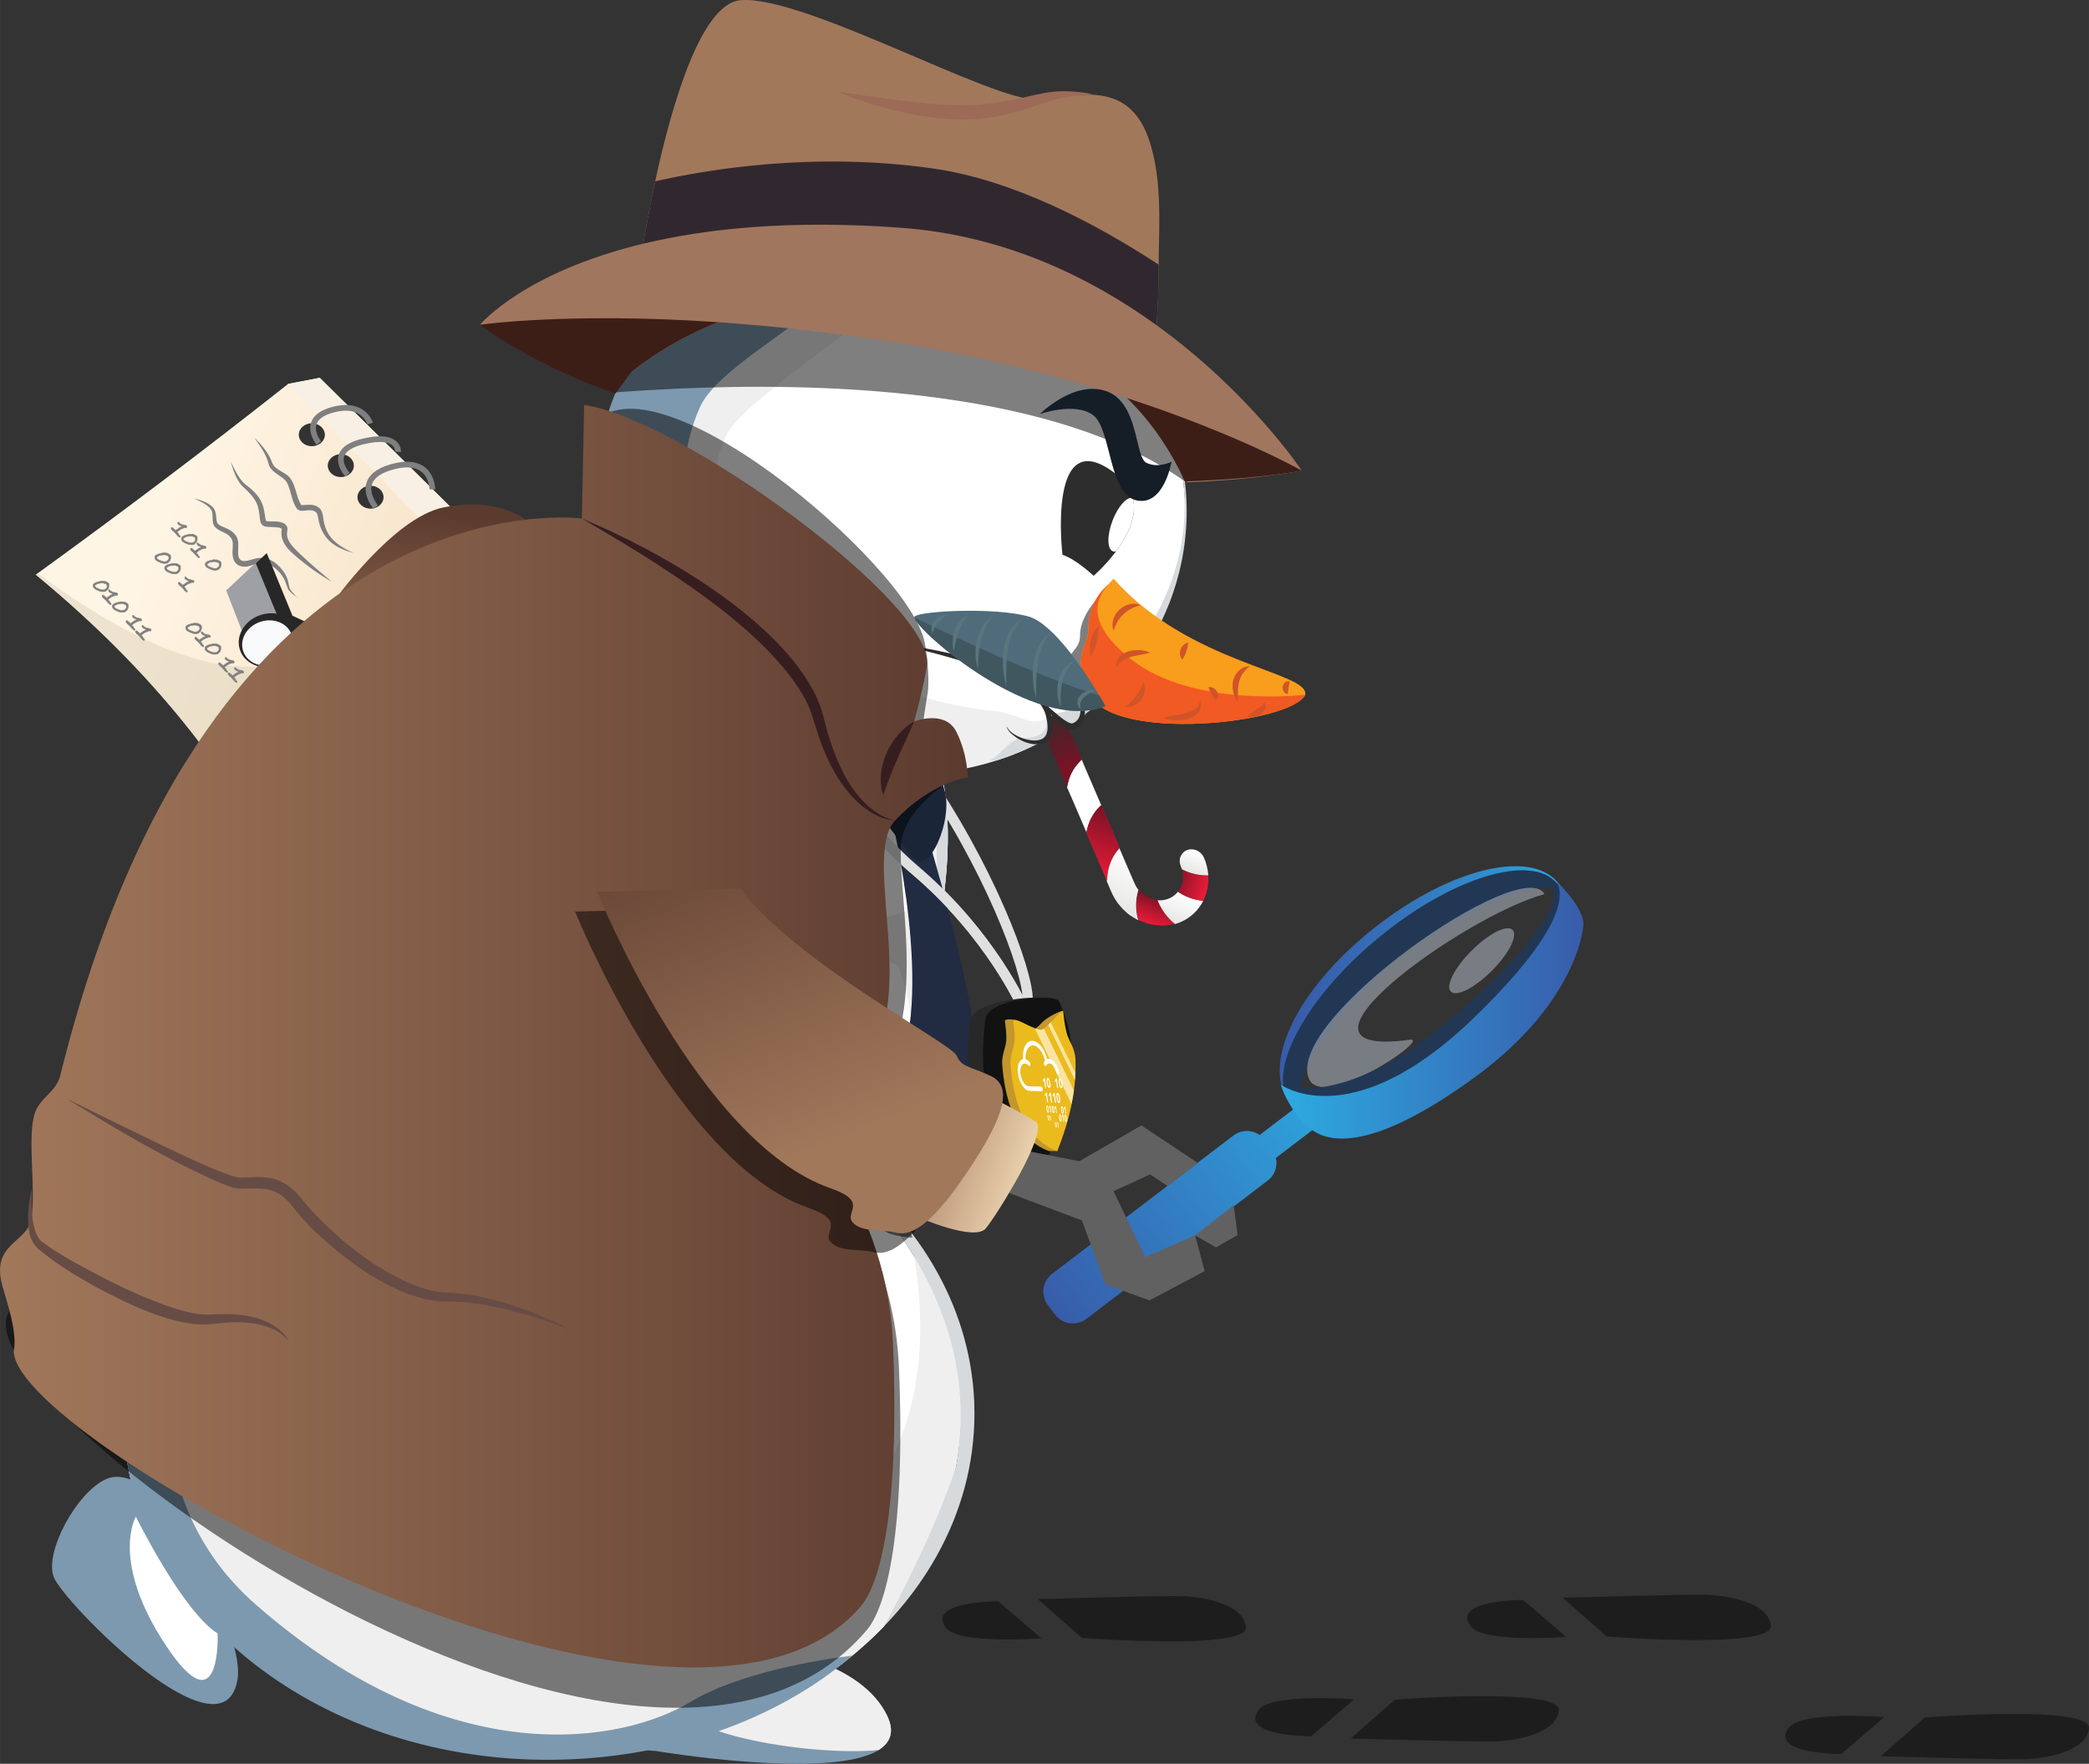
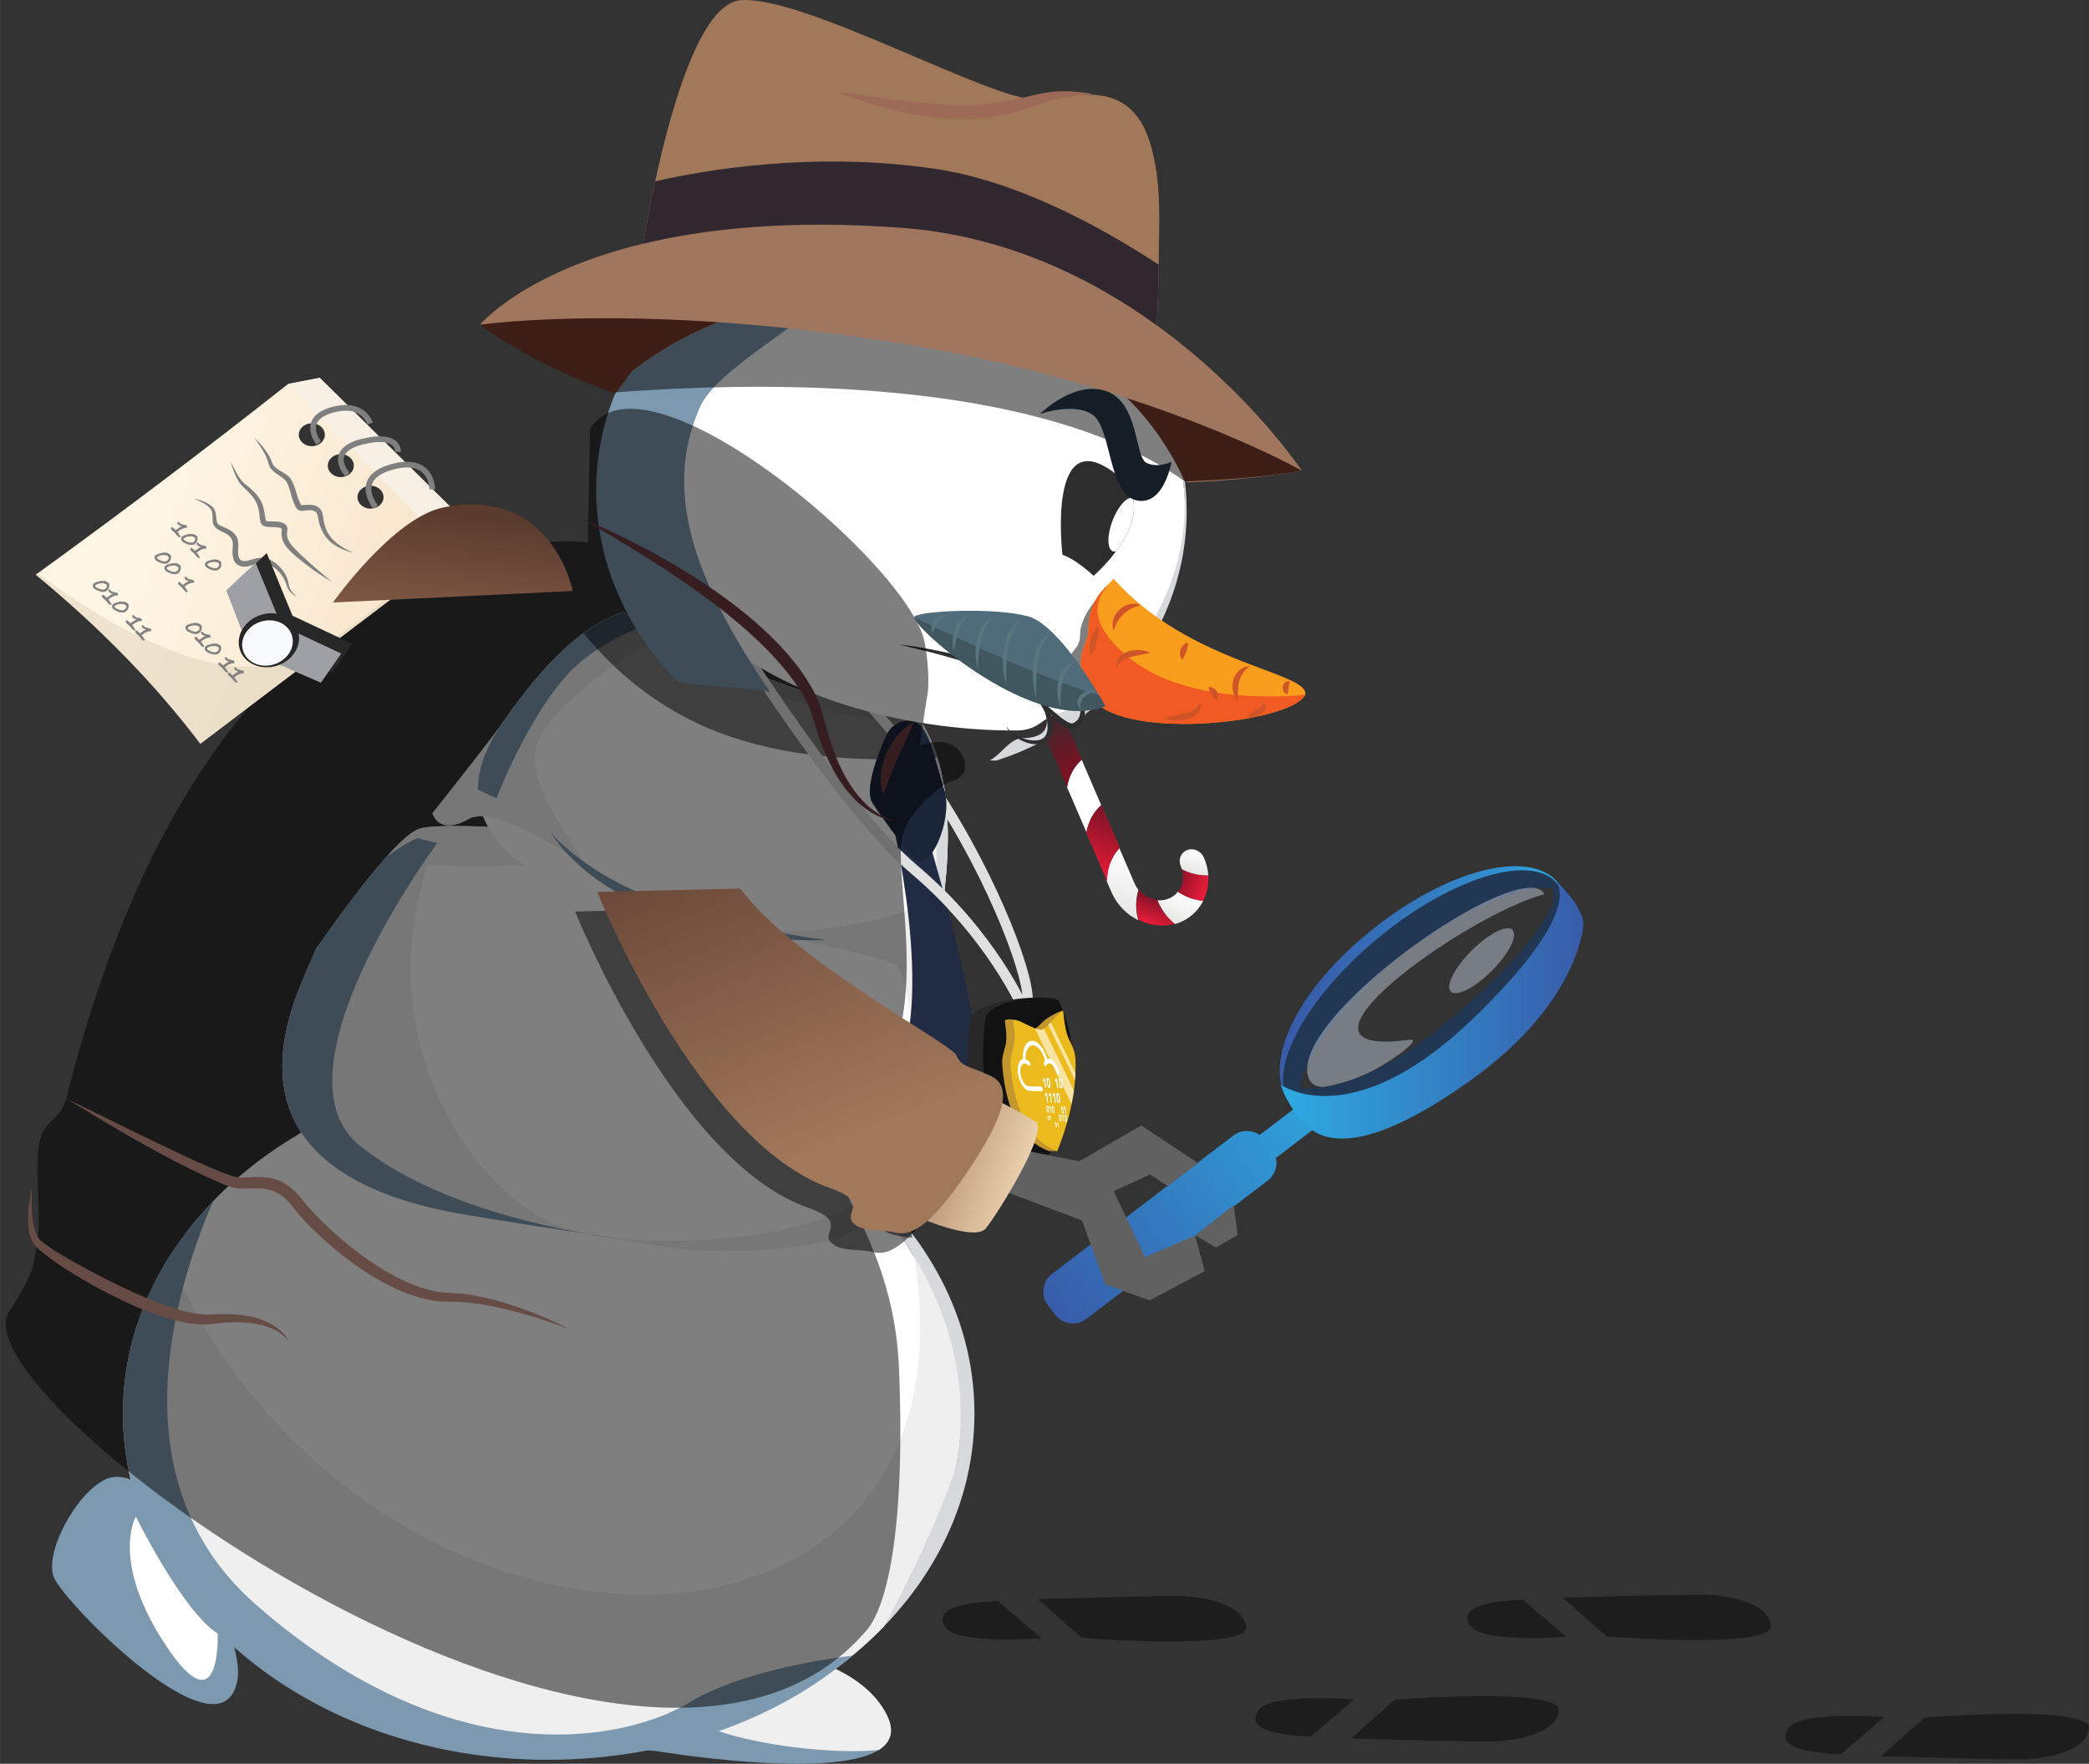
<svg xmlns="http://www.w3.org/2000/svg" xmlns:xlink="http://www.w3.org/1999/xlink" width="363.78mm" height="307.14mm" viewBox="0 0 1031.18 870.64">
  <rect x="0" y="0" width="1031.18" height="870.64" fill="#333333" stroke="none" />
  <defs>
    <linearGradient id="linear-gradient" x1="702.94" y1="401.9" x2="732.96" y2="401.9" gradientTransform="translate(1187.4 -91.91) rotate(110.84)" gradientUnits="userSpaceOnUse">
      <stop offset="0" stop-color="#fff" />
      <stop offset="1" stop-color="#e6e6e5" />
    </linearGradient>
    <linearGradient id="linear-gradient-2" x1="718.71" y1="384.25" x2="732.85" y2="384.25" gradientTransform="translate(1187.4 -91.91) rotate(110.84)" gradientUnits="userSpaceOnUse">
      <stop offset="0" stop-color="#7b1225" />
      <stop offset="1" stop-color="#ea1b39" />
    </linearGradient>
    <linearGradient id="linear-gradient-3" x1="712.52" y1="374.36" x2="728.21" y2="374.36" xlink:href="#linear-gradient" />
    <linearGradient id="linear-gradient-4" x1="706.73" y1="382.14" x2="706.73" y2="364.3" xlink:href="#linear-gradient-2" />
    <linearGradient id="linear-gradient-5" x1="690.46" y1="373.97" x2="701.94" y2="373.97" xlink:href="#linear-gradient" />
    <linearGradient id="linear-gradient-6" x1="365.49" y1="-267.16" x2="365.95" y2="-267.16" gradientTransform="translate(617.4 -59.66) rotate(137.69)" xlink:href="#linear-gradient-2" />
    <linearGradient id="linear-gradient-7" x1="583.51" y1="361.47" x2="594.78" y2="350.53" gradientTransform="translate(923 -197.98) rotate(94.55)" gradientUnits="userSpaceOnUse">
      <stop offset="0" stop-color="#2d2d2d" />
      <stop offset="1" stop-color="#7a1224" />
    </linearGradient>
    <linearGradient id="linear-gradient-8" x1="-243.91" y1="1488.94" x2="-237.84" y2="1491.64" gradientTransform="translate(330.09 -1135.38) rotate(-178.11) scale(1 -1)" gradientUnits="userSpaceOnUse">
      <stop offset="0" stop-color="#e13e41" />
      <stop offset=".18" stop-color="#e63c3e" />
      <stop offset=".37" stop-color="#ef3637" />
      <stop offset=".5" stop-color="#ef3733" />
      <stop offset=".62" stop-color="#ef3838" />
      <stop offset=".82" stop-color="#e63c3e" />
      <stop offset="1" stop-color="#e13e41" />
    </linearGradient>
    <linearGradient id="linear-gradient-9" x1="358.35" y1="-267.17" x2="364.13" y2="-264.59" gradientTransform="translate(617.4 -59.66) rotate(137.69)" xlink:href="#linear-gradient-8" />
    <linearGradient id="linear-gradient-10" x1="686.31" y1="420.82" x2="720.65" y2="420.82" xlink:href="#linear-gradient-2" />
    <linearGradient id="linear-gradient-11" x1="579.04" y1="366.48" x2="605.86" y2="345.41" gradientTransform="translate(923 -197.98) rotate(94.55)" gradientUnits="userSpaceOnUse">
      <stop offset="0" stop-color="#2d2d2d" />
      <stop offset="1" stop-color="#7a1224" />
    </linearGradient>
    <linearGradient id="linear-gradient-12" x1="80.55" y1="257.17" x2="191.03" y2="302.56" gradientUnits="userSpaceOnUse">
      <stop offset="0" stop-color="#fff5e4" />
      <stop offset="1" stop-color="#f8e6cd" />
    </linearGradient>
    <linearGradient id="linear-gradient-13" x1="215.73" y1="359.51" x2="228.33" y2="254.55" gradientUnits="userSpaceOnUse">
      <stop offset="0" stop-color="#a2785b" />
      <stop offset="1" stop-color="#5c3b2f" />
    </linearGradient>
    <linearGradient id="linear-gradient-14" x1="0" y1="511.49" x2="477.71" y2="511.49" xlink:href="#linear-gradient-13" />
    <linearGradient id="linear-gradient-15" x1="633.88" y1="559.25" x2="610.96" y2="576.47" gradientUnits="userSpaceOnUse">
      <stop offset="0" stop-color="#2dabe2" />
      <stop offset="1" stop-color="#385caa" />
    </linearGradient>
    <linearGradient id="linear-gradient-16" x1="666.84" y1="534.93" x2="518.73" y2="646.21" xlink:href="#linear-gradient-15" />
    <linearGradient id="linear-gradient-17" x1="711.27" y1="422.44" x2="617.76" y2="492.7" gradientTransform="translate(699.37 -249.66) rotate(50.41) scale(.86 1.03)" xlink:href="#linear-gradient-15" />
    <linearGradient id="linear-gradient-18" x1="765.79" y1="433.73" x2="768.08" y2="433.73" xlink:href="#linear-gradient-15" />
    <linearGradient id="linear-gradient-19" x1="632.18" y1="498.42" x2="781.63" y2="498.42" xlink:href="#linear-gradient-15" />
    <linearGradient id="linear-gradient-20" x1="521.8" y1="589.46" x2="443.36" y2="560.32" gradientUnits="userSpaceOnUse">
      <stop offset="0" stop-color="#ffebc3" />
      <stop offset="1" stop-color="#a1765e" />
    </linearGradient>
    <linearGradient id="linear-gradient-21" x1="422.84" y1="560.31" x2="348.87" y2="372.03" xlink:href="#linear-gradient-13" />
  </defs>
  <g style="isolation: isolate;">
    <g id="Layer_2" data-name="Layer 2">
      <g id="pose_2" data-name="pose 2">
        <g>
          <path d="m433.76,863.83c-23.87,15.04-110.24.46-110.24.46-19.07,0-22.53-27.74-8.66-43.34,4.98-5.6,19.77-8.97,37.58-9.14,31.83-.31,73.28,9.58,85.51,35.14,3.73,7.8,1.62,13.22-4.19,16.88Z" style="fill: #7d99af; stroke-width: 0px;" />
          <path d="m433.76,863.83c-29.69,3.16-102.12-6.83-101.15-27.01.52-10.75,9.67-19.06,19.83-25.01,31.83-.31,73.28,9.58,85.51,35.14,3.73,7.8,1.62,13.22-4.19,16.88Z" style="fill: #f0efef; stroke-width: 0px;" />
        </g>
        <g>
          <path d="m453.85,781.61c-1.18,1.69-2.39,3.36-3.64,5.01,1.24-1.65,2.46-3.32,3.64-5.01Z" style="fill: #fff; stroke-width: 0px;" />
          <path d="m471.86,724.39h0c-5.45,15.84-12.15,31.48-18.64,45.24-6.26,13.29-12.31,24.83-16.84,33.12h-.01c-.05.07-.11.14-.18.2-.41.43-.83.85-1.24,1.27-.66.67-1.32,1.33-1.99,1.98-.74.73-1.48,1.45-2.23,2.16-.05.05-.1.1-.15.14-.81.76-1.62,1.52-2.44,2.27-.78.71-1.56,1.42-2.36,2.12-.06.06-.13.12-.2.18-.81.71-1.62,1.42-2.45,2.12-.81.69-1.62,1.37-2.44,2.05-.04.04-.09.07-.13.11-.56.45-1.11.9-1.67,1.35-.56.45-1.12.9-1.69,1.35-.66.52-1.32,1.03-1.99,1.55-.85.65-1.71,1.29-2.57,1.93-.06.05-.12.09-.18.13-.88.65-1.77,1.3-2.66,1.94-.07.05-.15.1-.22.16-.85.6-1.71,1.21-2.58,1.8-.94.65-1.89,1.29-2.84,1.93-.96.64-1.92,1.26-2.89,1.89-.97.62-1.94,1.23-2.92,1.84-.99.61-1.97,1.21-2.97,1.81-1,.59-2,1.18-3.01,1.76-.97.56-1.95,1.11-2.93,1.66-1.13.63-2.27,1.25-3.41,1.85-.65.35-1.31.7-1.97,1.04-1.41.74-2.84,1.46-4.28,2.16-.79.39-1.59.78-2.4,1.17-1.46.7-2.93,1.38-4.42,2.05-.9.41-1.8.81-2.71,1.2-1.28.57-2.57,1.11-3.87,1.65-.92.38-1.85.76-2.78,1.13-.86.35-1.73.69-2.61,1.02-.15.06-.3.12-.46.18-.75.29-1.51.58-2.28.86-.04.02-.07.03-.1.03-.72.28-1.44.54-2.17.8-1.08.39-2.17.77-3.26,1.15-.86.29-1.72.58-2.59.86-2.12.71-4.26,1.38-6.41,2.03-.54.16-1.08.32-1.62.47-2.36.7-4.74,1.35-7.13,1.97-.75.2-1.5.39-2.25.57-2.22.56-4.46,1.09-6.71,1.58-.65.14-1.29.28-1.94.42-.05,0-.1.02-.15.03-.94.2-1.89.39-2.84.58-.79.16-1.58.31-2.37.46-.67.13-1.34.25-2.01.37-.86.16-1.73.31-2.6.45-.3.06-.6.11-.9.16-.95.16-1.91.31-2.87.46-.45.07-.9.14-1.35.2-1.05.16-2.1.31-3.15.45-1.14.16-2.28.3-3.43.44-.22.03-.45.06-.67.08-1.12.14-2.25.26-3.37.38-1.29.14-2.58.27-3.87.38-1.01.1-2.01.18-3.02.26-.45.04-.89.07-1.34.1-1.15.09-2.3.16-3.44.23-1.19.08-2.37.14-3.56.19-2.84.14-5.68.22-8.54.26-1.25.02-2.49.03-3.74.03-109.72,0-199.81-68.17-209.34-155.12-.08-.72-.15-1.44-.22-2.16-.13-1.44-.25-2.89-.34-4.34-.18-2.91-.27-5.83-.27-8.77,0-30.16,9.66-58.5,26.65-83.07,5.24-7.61,11.18-14.85,17.77-21.68,21.77-22.64,50.46-40.69,83.48-52.09,25.27-8.72,53.08-13.55,82.27-13.55,53.25,0,101.87,16.05,138.91,42.52,37.23,34.95,74.25,87.91,62.1,154.5Z" style="fill: #fff; stroke-width: 0px;" />
          <path d="m451.03,618.64c58.82,89.32-10.12,175.82-14.65,184.11h-.01c-.05.07-.11.14-.18.2-.41.43-.83.85-1.24,1.27-.66.67-1.32,1.33-1.99,1.98-.74.73-1.48,1.45-2.23,2.16-.05.05-.1.1-.15.14-.81.76-1.62,1.52-2.44,2.27-.78.71-1.56,1.42-2.36,2.12-.06.06-.13.12-.2.18-.81.71-1.62,1.42-2.45,2.12-.81.69-1.62,1.37-2.44,2.05-.04.04-.09.07-.13.11-.56.45-1.11.9-1.67,1.35-.56.45-1.12.9-1.69,1.35-.66.52-1.32,1.03-1.99,1.55-.85.65-1.71,1.29-2.57,1.93-.06.05-.12.09-.18.13-.88.65-1.77,1.3-2.66,1.94-.07.05-.15.1-.22.16-.85.6-1.71,1.21-2.58,1.8-.94.65-1.89,1.29-2.84,1.93-.96.64-1.92,1.26-2.89,1.89-.97.62-1.94,1.23-2.92,1.84-.99.61-1.97,1.21-2.97,1.81-1,.59-2,1.18-3.01,1.76-.97.56-1.95,1.11-2.93,1.66-1.13.63-2.27,1.25-3.41,1.85-.65.35-1.31.7-1.97,1.04-1.41.74-2.84,1.46-4.28,2.16-.79.39-1.59.78-2.4,1.17-1.46.7-2.93,1.38-4.42,2.05-.9.41-1.8.81-2.71,1.2-1.28.57-2.57,1.11-3.87,1.65-.92.38-1.85.76-2.78,1.13-.86.35-1.73.69-2.61,1.02-.15.06-.3.12-.46.18-.75.29-1.51.58-2.28.86-.04.02-.07.03-.1.03-.72.28-1.44.54-2.17.8-1.08.39-2.17.77-3.26,1.15-.86.29-1.72.58-2.59.86-2.12.71-4.26,1.38-6.41,2.03-.54.16-1.08.32-1.62.47-2.36.7-4.74,1.35-7.13,1.97-.75.2-1.5.39-2.25.57-2.22.56-4.46,1.09-6.71,1.58-.65.14-1.29.28-1.94.42-.05,0-.1.02-.15.03-.94.2-1.89.39-2.84.58-.79.16-1.58.31-2.37.46-.67.13-1.34.25-2.01.37-.86.16-1.73.31-2.6.45-.3.06-.6.11-.9.16-.95.16-1.91.31-2.87.46-.45.07-.9.14-1.35.2-1.05.16-2.1.31-3.15.45-1.14.16-2.28.3-3.43.44-.22.03-.45.06-.67.08-1.12.14-2.25.26-3.37.38-1.29.14-2.58.27-3.87.38-1.01.1-2.01.18-3.02.26-.45.04-.89.07-1.34.1-1.15.09-2.3.16-3.44.23-1.19.08-2.37.14-3.56.19-2.84.14-5.68.22-8.54.26-1.25.02-2.49.03-3.74.03-109.72,0-199.81-68.17-209.34-155.12-.08-.72-.15-1.44-.22-2.16-.13-1.44-.25-2.89-.34-4.34-.18-2.91-.27-5.83-.27-8.77,0-30.16,9.66-58.5,26.65-83.07.36,6.52-.46,14.22,2.95,21,103.69,206.24,397.78,202.98,360.75-17.05Z" style="fill: #f0efef; stroke-width: 0px;" />
          <path d="m453.85,781.61c-1.18,1.69-2.39,3.36-3.64,5.01,1.24-1.65,2.46-3.32,3.64-5.01Z" style="fill: #7d99af; stroke-width: 0px;" />
          <path d="m340.36,840.34c24.48-14.78,63.63-21.02,80.33-23.1-37.2,32.06-91.75,51.43-150.41,51.43-116.07,0-209.6-76.81-209.6-170.91,0-30.16,9.67-58.5,26.65-83.07,5.25-7.61,11.18-14.85,17.78-21.68-21.31,49.72-46.07,140.41,21.52,199.37,97.15,84.73,181.93,67.14,213.73,47.96Z" style="fill: #7d99af; stroke-width: 0px;" />
          <path d="m481.01,697.76c0,25-6.64,48.75-18.57,70.14-.63,1.13-1.27,2.25-1.94,3.36-.35.61-.71,1.22-1.08,1.82-.14.23-.28.46-.43.69-.44.72-.89,1.45-1.35,2.16-.06.1-.13.21-.2.31-.54.85-1.09,1.69-1.65,2.53-.59.89-1.19,1.77-1.81,2.65-.04.07-.08.13-.13.19-1.18,1.69-2.4,3.36-3.64,5.01-.65.86-1.31,1.71-1.98,2.56-.54.7-1.1,1.39-1.66,2.08-2.39,2.95-4.89,5.83-7.5,8.64-.39.44-.8.87-1.22,1.31-.48.52-.98,1.03-1.47,1.54,4.53-8.29,10.58-19.83,16.84-33.12,6.49-13.76,13.19-29.4,18.64-45.23h0c12.15-66.6-24.87-119.56-62.1-154.51,42,30.01,69.09,73.42,71.13,121.98.08,1.96.12,3.92.12,5.89Z" style="fill: #d7dadd; stroke-width: 0px;" />
        </g>
        <g>
          <path d="m87,748.09s-20.18-24.66-34.75-17.94-30.27,35.87-25.78,48.2,84.05,93.19,90.8,50.44c3.36-21.3-30.27-80.71-30.27-80.71Z" style="fill: #7d99af; stroke-width: 0px;" />
          <path d="m67.05,748.64s23.07,46.79,40.38,57.68c0,0,1.92,47.43-25.64,5.77s-14.74-63.45-14.74-63.45Z" style="fill: #fff; stroke-width: 0px;" />
        </g>
        <g>
          <path d="m446.96,586.01c-3.18,4.47-6.88,8.47-10.99,12.01-6.51,5.61-14.06,10.09-22.28,13.5-28.53,6.72-62.16,7.74-85.07,4.04l-97.43-15.73c-14.77-2.38-30.06-6.05-43.82-11.71-23.57-9.71-42.67-25.31-47.05-50.47-2.46-14.03-.33-31.04,8.15-51.67,2.52-6.12,5.03-11.98,7.57-17.59,0,0,0-.02.01-.03,10.06-14.4,23.48-32.79,34.63-45.29,6.74-7.56,12.67-12.99,16.52-14.06,15.75-4.4,100,4,100,4,0,0,.96-.25,2.63-.56.83.15,1.67.29,2.48.42,10.48,1.78,21.03,3.32,31.66,4.58,1.32.16,2.65.32,3.99.47h0c1.2.74,2.37,1.57,3.51,2.48,11.21,8.96,63.18,12.13,92.84,36.46,3.66,9.65,6.6,20.1,8.9,31.12,3.21,15.22,5.21,31.51,6.31,48.2.12,1.88.2,3.72.21,5.53.23,18.11-4.6,32.76-12.79,44.28Z" style="fill: #fff; stroke-width: 0px;" />
          <path d="m459.75,541.73c-.01-1.81-.09-3.65-.21-5.53-1.09-16.69-3.1-32.99-6.31-48.2-2.3-11.02-5.25-21.47-8.9-31.12-29.65-24.33-81.63-27.5-92.84-36.46-1.14-.91-2.31-1.74-3.51-2.48h0c-1.33-.16-2.66-.31-3.99-.47-10.63-1.26-21.18-2.8-31.66-4.58-.82-.13-1.66-.27-2.48-.42-1.67.31-2.63.56-2.63.56,0,0-84.25-8.39-100-4-3.85,1.07-9.78,6.49-16.52,14.06-11.15,12.5-24.57,30.89-34.63,45.29-.01,0-.01.02-.01.03-2.54,5.61-5.05,11.47-7.57,17.59-8.48,20.63-10.6,37.64-8.15,51.67,4.38,25.16,23.47,40.76,47.05,50.47,13.76,5.67,29.05,9.33,43.82,11.71l97.43,15.73c22.91,3.7,56.55,2.68,85.07-4.04,8.22-3.41,15.77-7.89,22.28-13.5,4.12-3.54,7.81-7.54,10.99-12.01,8.19-11.52,13.02-26.17,12.79-44.28Zm-27.69,43.78c-17.73,24.69-106.02,34.08-150.81,21.42-44.79-12.66-100.05-91.05-69.88-180.45.44-1.3-.81-.16,0,0,18.52,3.76,113.39-2.53,113.39-2.53,0,0,81.4,18.08,109.31,39.41,17.45,13.34,27.55,81-2,122.15Z" style="fill: #f0efef; stroke-width: 0px;" />
          <path d="m247.31,599.13c15.75,4.68,30.34,7.76,41,9.68-8.25-1.25-18.54-2.82-28.89-4.41l-28.23-4.56c-14.77-2.38-30.06-6.05-43.82-11.71-23.57-9.71-42.67-25.31-47.05-50.47-2.46-14.03-.33-31.04,8.15-51.67,2.52-6.12,5.03-11.98,7.57-17.59,0,0,0-.02.01-.03,10.06-14.4,23.48-32.79,34.63-45.29,9.03-6.84,15.29-9.37,15.29-9.37l9.85,2.48s-3.01,4.05-7.59,10.88c-19.54,29.09-67.48,108.55-30.74,138.4,19.52,15.85,45.99,26.59,69.82,33.67Z" style="fill: #7d99af; stroke-width: 0px;" />
          <path d="m305.73,611.47s-6.74-.74-17.42-2.66c10.31,1.57,17.42,2.66,17.42,2.66Z" style="fill: #7d99af; stroke-width: 0px;" />
        </g>
        <g>
          <path d="m451.21,469.35c-18.68,16.25-50.77,15.56-77.33,5.64l-79.99-29.88c-28.12-10.5-57.82-27.83-57.95-55.36-.05-9.69,3.56-20.65,12.19-33.03,13.78-19.75,26.78-34.58,39.92-44.2,6.44-4.73,12.92-8.2,19.55-10.35,1.43.79,2.87,1.56,4.31,2.34,1.37.74,2.73,1.47,4.1,2.19,1.11.57,2.21,1.15,3.31,1.73.66.34,1.32.69,2,1.02.84.44,1.68.87,2.54,1.3.9.47,1.81.92,2.73,1.37,1.57.79,3.16,1.57,4.74,2.35.86.42,1.72.83,2.58,1.25,1.22.59,2.44,1.18,3.68,1.76.69.33,1.38.65,2.07.97,1,.48,1.99.93,2.99,1.39,1.15.54,2.31,1.07,3.47,1.59.65.3,1.3.59,1.96.88,5.27,2.36,10.59,4.64,15.96,6.84,1.19.49,2.36.96,3.55,1.43,1.03.42,2.05.82,3.08,1.22.69.27,1.38.55,2.07.8.84.33,1.68.66,2.51.97,7.34,2.81,14.76,5.46,22.28,7.95,3.11,1.03,6.22,2.04,9.35,3,4.7,1.46,9.43,2.86,14.2,4.18,3.18.89,6.37,1.74,9.58,2.58,3.21.83,6.44,1.63,9.68,2.4,1.62.39,3.25.76,4.87,1.14,1.99.45,3.98.89,5.99,1.32h0c1.27.29,2.56.55,3.84.82,3.19,5.13,5.7,10.81,7.62,16.93,5.84,18.6,6.26,41.2,3.7,64.35-1.54,13.94-7.1,24.1-15.15,31.11Z" style="fill: #fff; stroke-width: 0px;" />
          <path d="m448.77,480.8c-3.3-8.09-46.86-13.57-59.68-18.97-1.64-.7-3.24-1.35-4.79-1.96l-.2-.07c16.19.69,46.74-4.44,61.7-9.5,24.29-8.21,7.99-95.88-3.91-93.64-44.07-6.11-83.74-19.08-116.44-42.88,0,0-56.63,33.18-61.1,55.97-3.91,19.99,21.31,48.38,23.13,55.65v.03c.05.16.09.32.12.45-.26-.15-.85-.48-1.69-.92-6.28-3.31-41.83-27.91-54.46-20.7-15.02,8.57-18.05-2.79-18.05-2.79,0,0,28.98-36.52,34.7-44.74,20.55-29.45,39.38-47.99,59.47-54.55,1.44.78,2.87,1.56,4.31,2.34,1.36.73,2.73,1.47,4.1,2.19,1.11.57,2.21,1.15,3.31,1.73.66.34,1.32.69,2,1.02.84.44,1.68.87,2.54,1.3.9.47,1.82.93,2.73,1.37,1.57.79,3.16,1.57,4.74,2.35.85.43,1.72.85,2.58,1.25,1.22.59,2.44,1.18,3.68,1.76.69.33,1.38.65,2.07.97.99.48,1.99.93,2.99,1.39,1.15.54,2.31,1.07,3.47,1.59.65.3,1.3.59,1.96.88,5.27,2.36,10.59,4.64,15.96,6.84,1.19.49,2.36.96,3.55,1.43,1.02.41,2.05.82,3.08,1.22.69.27,1.38.55,2.07.8.84.33,1.67.65,2.51.97,7.34,2.81,14.76,5.46,22.28,7.95,3.11,1.03,6.22,2.04,9.35,3,4.7,1.46,9.43,2.86,14.2,4.18,3.18.89,6.37,1.75,9.58,2.58,3.21.84,6.43,1.63,9.68,2.4,1.62.39,3.25.76,4.87,1.14,2,.46,3.99.89,6,1.32,1.27.28,2.56.55,3.84.81,12.85,20.69,14.73,50.52,11.32,81.28-1.12,10.18-11.54,57.44-17.6,42.57Z" style="fill: #f0efef; stroke-width: 0px;" />
          <path d="m287.91,426.97s-.05-.05-.07-.07c-.63-.65-1.27-1.31-1.91-1.95.84.44,1.42.77,1.69.92.16.61.25.98.28,1.08v.03Z" style="fill: #f0efef; stroke-width: 0px;" />
          <path d="m389.09,461.83c-5.78-.48-11.01-1.09-15.68-1.77-18.55-2.67-28.27-6.3-28.27-6.3,0,0,2.85.82,7.64,1.86,7.11,1.56,18.49,3.6,31.02,4.16.1,0,.21.01.31.02l.2.07c1.54.61,3.15,1.26,4.79,1.96Z" style="fill: #f0efef; stroke-width: 0px;" />
          <path d="m287.79,425.97s-.06-.03-.18-.1c-.04-.13-.08-.28-.11-.45l.29.55Z" style="fill: #f0efef; stroke-width: 0px;" />
          <path d="m384.3,459.87c-.17-.03-.34-.05-.51-.09-5.31-.95-10.37-2.64-14.76-5.34,0,0,6.6,2.03,15.08,5.36l.2.07Z" style="fill: #f0efef; stroke-width: 0px;" />
          <path d="m319.32,308.43c-11.24,4.03-29.95,12.64-42.57,28.34-19.06,23.69-31.59,57.2-31.65,57.35-2.36-1.1-5.56-2.62-9.17-4.37-.05-9.69,3.56-20.65,12.2-33.03,20.55-29.45,39.38-48,59.46-54.55,3.89,2.13,7.8,4.22,11.73,6.26Z" style="fill: #7d99af; stroke-width: 0px;" />
          <path d="m272.23,411.58c17.06,17.84,39.8,29.18,63.11,36.47,17.72,5.39,35.72,9.91,53.99,13.12,6.1,1.09,12.23,2.02,18.43,2.69-6.23.5-12.5.25-18.74-.12-18.74-1.34-37.26-5.19-55.22-10.66-23.69-7.46-47.41-20.54-61.57-41.49h0Z" style="fill: #7d99af; stroke-width: 0px;" />
          <path d="m451.22,469.35c22.38-29.87,5.29-95.27,0-113.21,1.27.28,2.56.55,3.84.81,12.85,20.69,14.73,50.52,11.32,81.28-1.54,13.94-7.1,24.1-15.15,31.11Z" style="fill: #d7dadd; stroke-width: 0px;" />
          <path d="m462.67,373.88c-33.22,2.32-68.95.66-100.7-9.78-33.01-10.86-56.88-30.64-73.93-51.58,6.44-4.73,12.92-8.2,19.55-10.35,1.43.79,2.87,1.56,4.31,2.34,1.37.74,2.73,1.47,4.1,2.19,1.11.57,2.21,1.15,3.31,1.73.66.34,1.32.69,2,1.02.84.44,1.68.87,2.54,1.3.9.47,1.81.92,2.73,1.37,1.57.79,3.16,1.57,4.74,2.35.86.42,1.72.83,2.58,1.25,1.22.59,2.44,1.18,3.68,1.76.69.33,1.38.65,2.07.97,1,.48,1.99.93,2.99,1.39,1.15.54,2.31,1.07,3.47,1.59.65.3,1.3.59,1.96.88,5.27,2.36,10.59,4.64,15.96,6.84,1.19.49,2.36.96,3.55,1.43,1.03.42,2.05.82,3.08,1.22.69.27,1.38.55,2.07.8.84.33,1.68.66,2.51.97,7.34,2.81,14.76,5.46,22.28,7.95,3.11,1.03,6.22,2.04,9.35,3,4.7,1.46,9.43,2.86,14.2,4.18,3.18.89,6.37,1.74,9.58,2.58,3.21.83,6.44,1.63,9.68,2.4,1.62.39,3.25.76,4.87,1.14,1.99.45,3.98.89,5.99,1.32h0c1.27.29,2.56.55,3.84.82,3.19,5.13,5.7,10.81,7.62,16.93Z" style="opacity: .5; stroke-width: 0px;" />
        </g>
        <path d="m354.26,301.21s58.75,95.7,96.91,127.9c38.16,32.2,53.88,68.53,53.88,68.53,15.93,1.6-54.13-178.79-150.79-196.43Z" style="fill: none; stroke: #e0e0e0; stroke-miterlimit: 10; stroke-width: 5px;" />
        <g>
          <path d="m439.87,402.8s22.7,92.17,1.26,128.94c0,0,10.25,42.21,16.23,44.7,5.98,2.5,23.44-13.77,23.44-13.77,0,0,16.78-16.49-23.69-152.61l-17.25-7.27Z" style="fill: #212c42; stroke-width: 0px;" />
          <path d="m437.8,362.4s-12.48,25.77-7.11,34.01c5.37,8.25,12.26,17.42,20.04,27,7.78,9.57,20.14-19.31,15.35-33.84-4.79-14.54-7.64-33.19-16.45-33.75s-11.82,6.58-11.82,6.58Z" style="fill: #1b2538; stroke-width: 0px;" />
        </g>
        <path d="m354.26,301.21s58.75,95.7,96.91,127.9c38.16,32.2,53.88,68.53,53.88,68.53" style="fill: none; stroke: #e0e0e0; stroke-miterlimit: 10; stroke-width: 5px;" />
        <g>
          <path d="m506,492.66s14.83-1.26,15.93,1.62,20.18,33.56-8.58,78.14c-2.42,3.76-44.15-4.75-34.27-68.68,1.43-9.27,26.92-11.08,26.92-11.08Z" style="fill: #282828; stroke-width: 0px;" />
          <path d="m509.25,492.71s12.69-1.08,13.67,1.81c.97,2.89,17.69,33.77-6.41,77.96-2.03,3.72-37.88-5.28-30.19-69.02,1.12-9.24,22.93-10.74,22.93-10.74Z" style="fill: #121212; stroke-width: 0px;" />
          <path d="m494.73,525.42c1.14,16.33,6.46,36.78,23.03,42.76h4.11c2.17-6.13,1.91-17.89,2.97-23.15.47-2.32.84-4.55,1.14-6.7.24-1.78.42-3.5.55-5.15.09-1.18.17-2.34.21-3.46.1-2.33.09-4.53.01-6.6-.24-5.97-3.18-9.01-4.22-12.77-1.64-5.96,2.52-10.97,2.18-11.27-.59-.52-7.49,2.73-10.16,5.51-.43.45-.85.88-1.26,1.28-.78.77-1.52,1.43-2.14,1.86-.31.22-.6.38-.85.47-.78.29-4.84-3.17-6.37-3.76-3.8-1.49-6.18-1.51-7.73-.91-.54.21.83,4.88.51,10.17-.22,3.62-2.32,6.91-1.99,11.72Z" style="fill: #c3972d; stroke-width: 0px;" />
          <path d="m498.85,525.42c1.14,16.33,6.46,36.78,23.03,42.76,3.42-8.47,5.68-16.19,7.09-23.15.47-2.32.84-4.55,1.14-6.7.24-1.78.42-3.5.55-5.15.09-1.18.17-2.34.21-3.46.1-2.33.09-4.53.01-6.6-.24-5.97-3.18-9.01-4.22-12.77-1.64-5.96-1.6-10.97-1.94-11.27-.59-.52-3.37,2.73-6.04,5.51-.43.45-.85.88-1.26,1.28-.78.77-1.52,1.43-2.14,1.86-.31.22-.6.38-.85.47-.78.29-2.09-.04-3.62-.63-3.8-1.49-8.93-4.64-10.48-4.04-.54.21.83,4.88.51,10.17-.22,3.62-2.32,6.91-1.99,11.72Z" style="fill: #ebbb1e; stroke-width: 0px;" />
          <path d="m510.8,507.57l18.16,37.46c.47-2.32.84-4.55,1.14-6.7l-14.83-30.6c-.31.22-.6.38-.85.47-.78.29-2.09-.04-3.62-.63Z" style="fill: #fff6d9; opacity: .7; stroke-width: 0px;" />
          <path d="m517.41,505.87l13.24,27.31c.09-1.18.17-2.34.21-3.46l-12.19-25.13c-.43.45-.85.88-1.26,1.28Z" style="fill: #fff6d9; opacity: .7; stroke-width: 0px;" />
          <g id="Artwork_35" data-name="Artwork 35" style="mix-blend-mode: overlay;">
            <g>
              <path id="cloud" d="m522.79,529.23c-.89-3.78-3.05-6.62-5.15-6.59h-.76c-1.4-5.25-4.54-8.97-7.5-8.87-2.97.11-4.77,3.92-4.39,9.03-2.08.43-3.14,3.7-2.41,7.67.77,4.29,3.25,7.87,5.55,7.97l6.18.25c.32,0,.5-.54.39-1.18-.1-.6-.42-1.1-.73-1.13l-6.2-.2c-1.66-.06-3.44-2.61-3.98-5.68-.55-3.05.37-5.53,2.06-5.53.62,0,1.3.35,1.93,1.02.3.32.62.28.76-.11h0c.16-.43.04-1.13-.27-1.57h0c-.03-.05-.06-.09-.1-.12-.62-.66-1.28-1.11-1.93-1.3-.19-3.94,1.24-6.82,3.53-6.88,2.43-.07,5.01,3.11,6.08,7.51-.16.19-.32.4-.46.63-.22.37-.17,1.08.1,1.6.03.05.06.1.09.15h0c.27.4.61.44.8.11.41-.69.97-1.06,1.59-1.06,1.5,0,3.03,2.02,3.68,4.71.13.55.43.96.72.96h0c.33.01.53-.51.45-1.16h0c0-.08-.01-.16-.03-.24Z" style="fill: #fff; stroke-width: 0px;" />
              <g id="numbers">
                <path d="m516.41,536.89l-.51-.02-.39-2.73-.06-.44-.06-.49c-.04.11-.08.22-.13.32l-.22.43-.34-.6.61-1.19h.42s.69,4.72.69,4.72Z" style="fill: #fff; stroke-width: 0px;" />
                <path d="m518.43,534.59c.11.83.13,1.45.04,1.84-.09.39-.27.58-.56.57-.28,0-.52-.22-.72-.64-.2-.41-.36-1.02-.47-1.82-.12-.83-.14-1.44-.06-1.84.08-.4.27-.58.56-.58.28,0,.52.21.73.63.21.42.37,1.03.48,1.83Zm-1.19-.03c.08.58.17,1,.25,1.25.09.26.19.38.31.39.12,0,.19-.12.21-.37.02-.25-.02-.67-.1-1.25-.08-.58-.17-1-.26-1.25-.09-.25-.19-.38-.31-.38-.12,0-.19.12-.21.37-.02.25.02.66.1,1.25Z" style="fill: #fff; stroke-width: 0px;" />
                <path d="m517.4,544.11l-.5-.03-.37-2.76-.06-.45-.06-.49c-.04.11-.08.22-.13.32l-.22.43-.33-.61.6-1.18.42.02.65,4.76Z" style="fill: #fff; stroke-width: 0px;" />
                <path d="m519.31,544.22l-.5-.03-.36-2.77-.06-.45-.06-.5c-.04.11-.09.22-.13.32l-.22.43-.33-.62.61-1.19.42.02.63,4.79h0Z" style="fill: #fff; stroke-width: 0px;" />
                <path d="m521.22,544.32l-.5-.03-.35-2.79-.05-.45-.06-.5c-.04.11-.09.22-.13.32l-.22.43-.32-.62.61-1.2.42.02.62,4.82Z" style="fill: #fff; stroke-width: 0px;" />
                <path d="m523.23,542.02c.1.85.11,1.48.02,1.88-.09.4-.27.6-.56.58-.27-.01-.51-.24-.7-.66-.19-.43-.34-1.05-.44-1.87-.11-.85-.12-1.47-.03-1.88.08-.4.27-.59.56-.58.28.01.51.23.71.66.2.43.35,1.05.45,1.87Zm-1.17-.05c.07.59.15,1.02.23,1.28.08.27.18.4.3.4.12,0,.19-.12.21-.38.02-.25,0-.68-.08-1.27-.07-.59-.15-1.03-.24-1.28-.09-.26-.19-.39-.3-.4-.12,0-.19.12-.21.38-.02.25,0,.67.08,1.27Z" style="fill: #fff; stroke-width: 0px;" />
                <path d="m525,547.94c.07.62.07,1.08,0,1.38-.07.29-.2.43-.4.42-.2-.01-.37-.18-.5-.5-.13-.31-.24-.77-.31-1.38-.07-.63-.08-1.09-.01-1.38.06-.29.2-.43.4-.42.2.01.37.18.51.5.14.32.24.78.3,1.38Zm-.84-.05c.05.44.1.76.16.95.04.17.13.29.22.3.09,0,.13-.08.15-.28.02-.19,0-.5-.05-.93-.05-.43-.1-.76-.16-.95-.06-.19-.13-.3-.22-.3-.08,0-.14.09-.15.28-.01.19,0,.5.05.94h0Z" style="fill: #fff; stroke-width: 0px;" />
                <path d="m526.28,549.81l-.36-.03-.23-2.08-.03-.34-.03-.37c-.05.12-.08.2-.1.24l-.16.32-.23-.47.45-.88.3.02.39,3.59h0Z" style="fill: #fff; stroke-width: 0px;" />
                <path d="m517.74,547.51c.08.6.08,1.04.03,1.32-.06.28-.19.41-.39.4-.19-.01-.36-.17-.5-.48-.14-.31-.24-.74-.32-1.32-.08-.6-.09-1.04-.03-1.32.06-.28.19-.41.39-.4.19.01.36.17.5.47.14.31.25.75.32,1.33Zm-.82-.05c.05.42.11.72.17.9.04.16.13.28.22.28.08,0,.13-.08.14-.27.01-.18,0-.48-.06-.9-.05-.42-.11-.72-.17-.9-.06-.18-.13-.28-.21-.29-.08,0-.13.08-.14.27,0,.18,0,.48.06.9h0Z" style="fill: #fff; stroke-width: 0px;" />
                <path d="m519.02,549.29l-.35-.03-.25-1.99-.04-.32-.04-.35c-.04.12-.07.19-.09.23l-.15.3-.23-.45.43-.84.29.02.43,3.43Z" style="fill: #fff; stroke-width: 0px;" />
                <path d="m520.44,547.68c.07.61.08,1.05.02,1.33-.06.28-.19.42-.39.4-.19-.01-.36-.17-.49-.48-.14-.31-.24-.75-.31-1.33-.08-.6-.08-1.05-.02-1.33.06-.28.19-.42.39-.41.19.01.36.17.5.48.14.31.24.75.32,1.34Zm-.82-.05c.05.42.11.73.17.91.04.16.13.29.21.28.09,0,.13-.08.14-.27.01-.18,0-.49-.05-.9-.05-.42-.11-.73-.17-.91-.06-.18-.13-.29-.21-.29-.08,0-.13.08-.14.27-.01.18,0,.48.06.91h0Z" style="fill: #fff; stroke-width: 0px;" />
-                 <path d="m521.7,549.48l-.36-.03-.24-2-.04-.33-.04-.36c-.05.12-.08.2-.1.23l-.15.31-.23-.45.43-.85.29.02.42,3.46Z" style="fill: #fff; stroke-width: 0px;" />
                <path d="m517.95,551.85c.05.43.06.75.02.95-.04.2-.13.3-.28.28-.12,0-.26-.13-.35-.35-.1-.22-.17-.54-.22-.96-.06-.44-.06-.75-.02-.96.04-.2.13-.3.28-.28.12,0,.26.13.36.35.1.23.17.55.23.97Zm-.59-.05c.04.3.08.52.12.65.04.15.12.23.18.2h0s.07-.09.07-.18c0-.13,0-.35-.04-.65-.02-.22-.06-.45-.12-.66-.04-.14-.12-.23-.18-.21h0s-.07.09-.07.18c0,.22.02.44.05.66Z" style="fill: #fff; stroke-width: 0px;" />
                <path d="m518.85,553.16l-.25-.02-.18-1.44-.03-.23-.03-.26c-.03.08-.05.14-.07.16l-.11.21-.16-.32.31-.61.21.02.31,2.48Z" style="fill: #fff; stroke-width: 0px;" />
                <path d="m521.64,555.25c.05.44.05.76,0,.97-.05.21-.14.3-.28.29-.12,0-.25-.13-.35-.36-.1-.23-.17-.55-.22-.97-.05-.44-.06-.77-.01-.97.04-.21.14-.3.28-.29.12,0,.26.13.35.36.1.23.17.56.22.98Zm-.58-.05c.04.31.07.53.11.66.03.14.12.24.18.21h0s.07-.09.07-.18c.01-.13,0-.35-.04-.66-.02-.23-.06-.46-.12-.67-.03-.12-.09-.21-.15-.22-.06,0-.1.07-.1.19,0,.12,0,.34.04.66Z" style="fill: #fff; stroke-width: 0px;" />
                <path d="m522.53,556.58l-.25-.02-.16-1.46-.02-.24-.03-.26c-.03.08-.05.14-.07.17l-.11.22-.16-.33.31-.61.21.02.28,2.51Z" style="fill: #fff; stroke-width: 0px;" />
                <path d="m523.98,551.85c.07.62.07,1.06,0,1.35-.06.28-.2.42-.39.41-.19-.02-.35-.18-.49-.49-.13-.32-.23-.76-.3-1.35-.07-.61-.07-1.06-.01-1.35.06-.28.19-.42.39-.41.19.01.36.17.49.49.13.31.24.77.3,1.36Zm-.82-.06c.05.43.1.74.16.93.04.17.13.29.21.29.08,0,.13-.08.14-.27.01-.19,0-.49-.05-.92-.05-.43-.1-.74-.16-.93-.06-.19-.13-.29-.21-.3-.08,0-.13.08-.15.27-.01.19,0,.51.05.93h0Z" style="fill: #fff; stroke-width: 0px;" />
                <path d="m525.22,553.69l-.35-.03-.22-2.03-.03-.33-.03-.36c-.05.12-.08.2-.09.24l-.16.31-.22-.46.44-.86.29.02.38,3.51h0Z" style="fill: #fff; stroke-width: 0px;" />
                <path d="m526.66,552.05c.06.62.06,1.07,0,1.36-.06.29-.2.43-.4.41-.19-.02-.35-.18-.48-.5-.13-.32-.23-.77-.29-1.36-.07-.62-.07-1.07,0-1.36.06-.29.19-.43.39-.41.19.01.36.17.49.49.13.32.23.77.29,1.37Zm-.82-.06c.05.44.1.75.15.93.04.17.13.29.21.29.08,0,.13-.08.15-.27.01-.19,0-.5-.04-.93-.05-.43-.1-.75-.16-.94-.06-.19-.13-.29-.21-.3-.08,0-.13.08-.15.27-.01.19,0,.51.04.94h0Z" style="fill: #fff; stroke-width: 0px;" />
                <path d="m522.33,537.08l-.51-.02-.36-2.78-.06-.45-.06-.5c-.04.11-.09.22-.14.33l-.22.44-.33-.61.62-1.21h.43s.62,4.8.62,4.8h0Z" style="fill: #fff; stroke-width: 0px;" />
                <path d="m524.38,534.73c.1.85.11,1.47.02,1.87-.09.4-.28.59-.56.59-.28,0-.51-.22-.71-.65-.2-.42-.34-1.04-.45-1.85-.11-.85-.12-1.47-.04-1.87.08-.41.27-.59.56-.59.28,0,.52.22.72.64.2.43.35,1.05.46,1.86Zm-1.19-.03c.07.59.16,1.01.24,1.28.08.26.19.39.31.39.12,0,.19-.13.21-.38.02-.25,0-.68-.08-1.28-.08-.6-.16-1.02-.24-1.28-.09-.26-.19-.39-.31-.39-.12,0-.19.13-.21.38-.02.25,0,.68.09,1.27h0Z" style="fill: #fff; stroke-width: 0px;" />
              </g>
            </g>
          </g>
        </g>
        <g id="Artwork_101" data-name="Artwork 101">
          <path d="m526.7,384.35c.02-.05.03-.11.05-.16l.02-.06c.03-.1.06-.19.1-.29,0,0,0-.01,0-.02.49-1.44,1.15-2.81,1.89-4.12.25-.38.49-.78.74-1.16.54-.76,1.09-1.51,1.7-2.21.02-.03.07-.07.09-.1.07-.08.14-.15.21-.23l-4.78,8.32-.02.03Z" style="fill: #c2282d; stroke-width: 0px;" />
          <path d="m528.67,393.1c2.41,5.62,4.83,11.24,7.24,16.86.16.39.38.76.45,1.17h.06c-.08-.25,0-.49.03-.73.22-1.17.5-2.32.88-3.43l.02-.07c.62-1.83,1.47-3.57,2.53-5.16.51-.77,1.07-1.51,1.67-2.21.08-.09.15-.17.23-.25.04-.04.09-.09.13-.14.52-.6,1.1-1.14,1.67-1.67l.02-.02c-3.01-6.96-5.99-13.94-8.99-20.9-.23-.5-.37-1.11-.63-1.6-.65.58-1.29,1.29-1.87,1.94-.02.02-.07.07-.09.1-.6.69-1.15,1.43-1.68,2.18-.25.38-.48.77-.73,1.15-.78,1.39-1.47,2.83-1.96,4.37l-.02.06c-.42,1.23-.69,2.51-.92,3.8,0,.01,0,.03,0,.04.67,1.5,1.29,3.02,1.96,4.52Z" style="fill: #fff; stroke-width: 0px;" />
          <path d="m545.74,433.03c.19.18.49.18.66,0-.02.62,0,1.24-.07,1.85-.36-.93-.84-2.12-.58-1.85Z" style="fill: #bb2b2d; stroke-width: 0px;" />
          <path d="m546.89,430.23c-.13.48-.2.98-.24,1.49-.16.84-.12,1.72-.19,2.58-.06-.44,0-.87-.02-1.3.02-1.01.17-2.01.36-2.99.03.08.06.15.1.22Z" style="fill: #fbd2d2; stroke-width: 0px;" />
          <path d="m536.36,411.35c2.99,6.94,5.96,13.88,8.96,20.82l.02.02c.33.21.32.65.57.91.19.18.49.18.66,0,0-.02,0-.05,0-.07,0,0,.03.02.04.03.02-1.01.17-2.01.36-2.99.04-.27.09-.53.16-.79.21-.81.41-1.63.69-2.41.36-1.05.79-2.07,1.29-3.05.1-.2.2-.39.31-.58.39-.72.83-1.42,1.3-2.1.09-.13.18-.26.28-.39.54-.73,1.12-1.42,1.73-2.09l.02-.02c-3.04-7.04-6.05-14.1-9.1-21.14-.59.54-1.18,1.09-1.7,1.7-.04.05-.08.09-.13.14-.08.09-.15.17-.23.26-.61.71-1.18,1.46-1.7,2.25-1.07,1.62-1.93,3.38-2.56,5.24l-.58,1.79c-.24.74-.45,1.51-.41,2.3,0,.06.01.12.03.18Z" style="fill: #c2282d; stroke-width: 0px;" />
          <path d="m546.5,435.41c.6,1.43,1.22,2.86,1.84,4.29,1.18,2.84,2.78,5.55,4.86,7.87.77.93,1.65,1.77,2.56,2.56.24.28.55.49.82.74.33.31.7.55,1.04.83.11.09,4.12,2.58,4.27,2.56-.28-1.02-.54-2.05-.71-3.09h0c-.35-2.08-.45-4.18-.29-6.25.09-1.02.24-2.03.42-3.03.03-.12.06-.24.09-.36.16-.7.32-1.4.55-2.07l.06-.16c-.51-.63-.98-1.31-1.37-2.02-.73-1.4-1.29-2.86-1.92-4.29-1.78-4.13-3.55-8.26-5.33-12.39-.32-.67-.56-1.38-.91-2.03-.61.66-1.19,1.36-1.73,2.09-.09.13-.19.26-.28.39-.47.67-.9,1.37-1.3,2.1-.1.19-.21.39-.31.58-.5.98-.93,2-1.29,3.05-.28.79-.48,1.6-.69,2.41-.06.26-.11.53-.16.79.03.08.06.15.1.22-.13.48-.2.98-.24,1.49-.16.84-.12,1.72-.19,2.58-.06-.44,0-.87-.02-1.3,0,0-.03-.02-.04-.03,0,.02,0,.05,0,.07-.02.62,0,1.24-.07,1.85.03.2.17.37.24.55Z" style="fill: url(#linear-gradient); stroke-width: 0px;" />
          <path d="m561.98,454.29c-.05.04-.12.08-.02,0,0,0,.01,0,.02,0Z" style="fill: #f6f6f6; stroke-width: 0px;" />
          <path d="m561.96,454.28c.1-.06.07-.03.02,0,0,0-.01,0-.02,0Z" style="fill: #f6f6f6; stroke-width: 0px;" />
          <path d="m562.06,454.07s.08-.07-.02,0c-.29-1.02-.54-2.05-.71-3.09h0c-.35-2.08-.44-4.18-.3-6.24.1-1.02.24-2.03.42-3.03.04-.14.08-.29.11-.43.16-.73.35-1.44.59-2.14,2.32,2.85,5.79,4.75,9.32,5.03v.04c.35.85.73,1.7,1.15,2.52,1.33,2.61,3.09,5.03,5.18,7.11.62.62,1.27,1.22,1.96,1.77,0,.1,0,.2.01.31-.1.07-.21.13-.31.18-.25.07-.5.12-.75.19-5.42,1.21-11.42.43-16.64-2.19Z" style="fill: url(#linear-gradient-2); stroke-width: 0px;" />
          <path d="m579.68,456.12c0-.11,0-.21-.01-.32.13.1.25.21.37.32-.22.07-.43.12-.66.17.1-.06.2-.12.3-.18Z" style="fill: #aa5558; stroke-width: 0px;" />
          <path d="m583.68,441.53c2.38,1.29,4.93,2.21,7.53,2.72.91.18,1.82.31,2.73.39-.82,1.68-1.9,3.21-3.08,4.64-1.17,1.29-2.44,2.51-3.88,3.51-.95.66-1.92,1.3-2.97,1.79-1.21.63-2.5,1.12-3.83,1.5-.16.1-.37-.18-.5-.28-.69-.55-1.33-1.14-1.95-1.76-2.09-2.08-3.84-4.5-5.18-7.11-.42-.82-.8-1.67-1.14-2.53,1.04.02,2.08.05,3.09-.16,2.69-.43,5.14-1.85,6.83-3.91.12-.14.07-.47.34-.42-.06.09-.13.19-.19.28.72.48,1.46.93,2.21,1.33Z" style="fill: url(#linear-gradient-3); stroke-width: 0px;" />
          <path d="m583.68,441.54c-.76-.41-1.49-.87-2.22-1.34.06-.09.13-.19.19-.28,1.65-2.17,2.48-5,2.3-7.85-.05-1.01-.25-2.01-.54-2.99.93.46,1.86.89,2.83,1.26,2.49.95,5.1,1.53,7.71,1.68.83.06,1.66.07,2.48.04-.05.45-.02.91-.03,1.37,0,.19-.03.4.07.58-.02,3.74-.91,7.41-2.54,10.64-.91-.08-1.82-.21-2.73-.39-2.6-.51-5.15-1.44-7.53-2.71Z" style="fill: url(#linear-gradient-4); stroke-width: 0px;" />
          <path d="m593.94,432.02c-2.61-.15-5.22-.73-7.71-1.68-.96-.37-1.9-.8-2.82-1.26-.18-.45-.31-.92-.51-1.37-.63-1.46-.78-3.12-.28-4.55.23-.63.51-1.25.93-1.76.79-.95,1.84-1.71,3.08-1.99,1.55-.41,3.31-.15,4.76.71.63.32,1.15.82,1.66,1.31.46.56.9,1.16,1.2,1.82,1.19,2.7,1.93,5.58,2.16,8.46.01.19.2-.16.03.34-.82.04-1.65.03-2.48-.03Z" style="fill: url(#linear-gradient-5); stroke-width: 0px;" />
          <g>
            <path d="m526.87,383.84c-.03.08-.05.15-.07.23l.04-.12c-.04.12-.08.25-.12.37l-.02.03c.02-.05.03-.11.05-.16l.02-.06c.03-.1.06-.19.1-.29Z" style="fill: url(#linear-gradient-6); stroke-width: 0px;" />
            <path d="m514.62,360.83c.31-2.74,1.23-7.16,1.81-7.56.16-.11.32-.29.55-.2.31-.3,1.36-.64,1.42-.66h0s0,0,0,0c.65-.27,1.38-.31,2.09-.28.31.06.65.03.93.21.28.05.55.13.8.26.58.21,1.12.51,1.62.88.39.26.69.62,1.06.9.11.08.19.19.21.33-.07-.09-.15-.17-.22-.26-.45.41-.88.84-1.29,1.28-.12.12-.22.26-.33.38,0,0-.02.03-.03.04-.31.35-.61.71-.9,1.08-.55.73-1.07,1.48-1.53,2.27,0,0,0,0,0,.01-.4.67-.76,1.37-1.08,2.09,0-.03,0-.07.01-.1-.31.8-.67,1.58-.93,2.41,0,.01-.01.04-.02.06-.39,1.19-.71,2.41-.89,3.67l-.1.05s-3.32-5.53-3.17-6.86Z" style="fill: url(#linear-gradient-7); stroke-width: 0px;" />
            <path d="m517.93,363.58h0s.03-.08.04-.12c-.02.04-.03.08-.05.12Z" style="fill: url(#linear-gradient-8); stroke-width: 0px;" />
            <path d="m526.7,384.35c.02-.05.03-.11.05-.16l.02-.06c.03-.1.06-.19.1-.29,0,0,0-.01,0-.02.49-1.44,1.15-2.81,1.89-4.12.25-.38.49-.78.74-1.16.54-.76,1.09-1.51,1.7-2.21.02-.03.07-.07.09-.1.07-.08.14-.15.21-.23l-4.78,8.32-.02.03Z" style="fill: url(#linear-gradient-9); stroke-width: 0px;" />
            <path d="m545.33,432.14l-.02-.02c-2.99-6.94-5.94-13.91-8.93-20.86-.08-.24,0-.49.03-.73.22-1.14.5-2.26.86-3.35l.07-.19c.63-1.86,1.49-3.62,2.56-5.24.52-.78,1.09-1.53,1.69-2.24.08-.08.16-.17.23-.26.05-.04.1-.09.13-.14.04-.05.09-.1.13-.15.49-.55,1.03-1.05,1.57-1.55,3.05,7.04,6.06,14.1,9.1,21.14l-.02.02c-.61.66-1.19,1.36-1.73,2.09-.1.13-.19.26-.29.39-.47.67-.9,1.38-1.3,2.1-.1.19-.2.38-.3.59-.5.98-.93,1.99-1.29,3.04-.28.78-.48,1.6-.69,2.41-.06.26-.11.53-.15.79-.2.98-.34,1.98-.36,2.98,0,0-.03-.02-.03-.03,0,.02-.2,2.23-.21,2.24-.35-.71-.63-1.79-1.06-3.06Z" style="fill: url(#linear-gradient-10); stroke-width: 0px;" />
            <path d="m527.69,384.62l.02-.06c.5-1.55,1.2-3.01,1.98-4.41.25-.38.48-.78.73-1.16.53-.76,1.12-1.47,1.73-2.16.02-.03.07-.07.09-.1.58-.66,1.16-1.25,1.82-1.84-2.67-6.24-5.36-12.54-8.04-18.78-.26-.63-.29-.85-.73-1.39-.07-.09-.51-.49-.64-.56-.1.09-.11.1-.21.2-.34.32-.66.65-.97.99-.11.12-.22.25-.33.38,0,0-.02.03-.03.04-.31.35-.61.71-.89,1.08-.55.73-1.06,1.48-1.53,2.27-.4.67-.76,1.36-1.07,2.08,0-.03,0-.07.01-.1-.31.8-.66,1.58-.93,2.39,0,.01-.01.04-.02.06-.38,1.19-.71,2.4-.88,3.65,0,.15-.09.33-.01.48,2.77,6.43,5.55,12.82,8.32,19.25.22.51.41,1.11.63,1.62.23-1.3.55-2.69.97-3.93Z" style="fill: url(#linear-gradient-11); stroke-width: 0px;" />
          </g>
        </g>
        <g>
          <path d="m581.22,283.2c-6.86,27.25-22.32,50.27-43.12,67.29-4.07.48-8.59.95-13.47,1.37-9.68.83-10.63,8.6-22.56,8.71-53.28.46-133.15-16.81-165.76-67.2-21.77-33.63-16.34-69.64-1.42-101.23,7.73-16.35,18-31.51,28.36-44.55,1.67-2.1,3.34-4.14,5-6.12,7.54-9.02,14.93-16.81,21.2-23.02,4.1-1.24,8.28-2.31,12.51-3.19,21,5.94,44.77,13.69,70.77,23.81,35.8,13.95,65.95,29.54,90.04,43.94.97.57,1.93,1.16,2.88,1.73,8.14,13.47,13.93,28.13,16.95,43.4.65,3.27,1.17,6.56,1.55,9.86,1.75,14.83.89,30.06-2.93,45.2Z" style="fill: #fff; stroke-width: 0px;" />
-           <path d="m518.75,352.48c-1.4.84.41,10.9-1.03,11.7-8.33,4.61-16.63,8.3-25.89,11.24-26.14,8.3-55.42,9.61-84.72,2.22-1.06-.26-2.1-.54-3.14-.82-.31-.08-.62-.17-.93-.26-1.06-.29-2.14-.61-3.2-.93-.96-.29-1.91-.59-2.87-.9-.52-.16-1.05-.34-1.56-.52-.88-.29-1.77-.59-2.65-.91-.94-.32-1.88-.67-2.82-1.03-.48-.18-.96-.35-1.43-.54-.89-.34-1.78-.69-2.65-1.05-.93-.37-1.85-.76-2.77-1.15-.51-.22-1-.44-1.5-.67-.23-.09-.45-.19-.67-.29-1.33-.59-2.64-1.19-3.94-1.83-.67-.32-1.34-.65-2-.97-1.61-.81-3.21-1.64-4.78-2.5-.43-.22-.85-.46-1.26-.69-.5-.27-.98-.54-1.47-.82-1.06-.6-2.12-1.21-3.15-1.85-.63-.37-1.24-.75-1.85-1.12-.26-.16-.52-.32-.77-.49-.85-.53-1.69-1.06-2.52-1.62-.41-.25-.81-.52-1.21-.79-.5-.34-1-.67-1.5-1.03-1.43-.97-2.84-1.96-4.21-3-.42-.31-.84-.61-1.25-.92-1.42-1.07-2.82-2.16-4.2-3.29-.55-.45-1.09-.89-1.63-1.35-1.19-.99-2.37-1.99-3.52-3.03-.58-.51-1.15-1.02-1.72-1.54-38.49-56.51-33.86-108.38-15.76-149.37,8.09-18.32,18.86-34.47,29.68-47.89,2.36-2.93,4.71-5.72,7.05-8.39,3.32-3.78,6.59-7.29,9.73-10.51,0,0,0-.01,0-.01.84-.4,1.68-.78,2.53-1.15.74-.33,1.48-.65,2.22-.96,2.19-.93,4.39-1.81,6.63-2.62.64-.24,1.29-.46,1.94-.69.43-.15.86-.31,1.31-.46.64-.21,1.29-.43,1.94-.64.99-.33,1.98-.64,2.98-.94-6.27,6.21,87.2,14,79.66,23.02-1.66,1.98-31.02,4.02-32.69,6.12-10.36,13.04-70.82,51.19-78.55,67.54-14.92,31.59,2.06,44.61,23.83,78.24,28.5,44.04,80.61,55.25,110.93,58.28,3.68.37,13.51,4.6,16.27,4.78,6.35.41,9.39-3.77,9.09-3.59Z" style="fill: #f0efef; stroke-width: 0px;" />
          <path d="m370.64,125.56c-3.14,3.22-6.41,6.73-9.73,10.51-2.34,2.67,46.32,9.36,43.96,12.29-10.82,13.42-51.3,34.35-59.39,52.67-18.1,40.99-3.75,84.18,34.74,140.69-1.94-1.78-44.12-3.61-45.96-5.48-.06-.08-.14-.14-.2-.21-.11-.1-.2-.19-.28-.29-.61-.62-1.21-1.24-1.8-1.88-1.65-1.75-3.24-3.54-4.8-5.35-.48-.57-.96-1.13-1.42-1.71-1.45-1.75-2.86-3.54-4.21-5.34-.42-.55-.83-1.12-1.24-1.68-.04-.04-.06-.09-.11-.14-1.34-1.85-2.63-3.73-3.88-5.65-.4-.59-.79-1.2-1.17-1.81-.4-.62-.8-1.26-1.19-1.9-.55-.9-1.09-1.82-1.63-2.75-.22-.36-.43-.73-.64-1.11-.73-1.29-1.44-2.59-2.14-3.9,0-.02-.01-.02-.01-.02-.46-.87-.91-1.75-1.35-2.64-1.76-3.51-3.35-7.1-4.79-10.73-.26-.67-.52-1.33-.76-2-.01,0-.01-.01-.02-.02-.31-.82-.61-1.65-.9-2.47-.3-.83-.59-1.67-.86-2.51-.02-.03-.02-.04-.03-.06-.26-.82-.53-1.64-.78-2.46-.29-.91-.56-1.82-.82-2.73-.22-.78-.44-1.57-.65-2.36-.13-.49-.26-.98-.38-1.48-.23-.89-.45-1.79-.65-2.69-.17-.72-.33-1.44-.48-2.16-.13-.55-.24-1.09-.34-1.63-.19-1-.39-1.99-.56-3-.02-.08-.03-.16-.04-.25-.33-1.84-.61-3.69-.84-5.54-.06-.43-.11-.86-.16-1.28-.28-2.4-.49-4.8-.64-7.22-.04-.66-.07-1.33-.1-1.99-.03-.74-.06-1.48-.08-2.23-.02-1.12-.04-2.23-.04-3.36,0-4.1.21-8.22.62-12.35.11-1.04.22-2.07.36-3.1.12-1.03.27-2.07.43-3.1.04-.33.09-.66.15-.98.2-1.27.42-2.54.67-3.81.13-.66.26-1.31.4-1.98.11-.56.23-1.13.36-1.69.25-1.13.52-2.25.8-3.38.18-.73.37-1.43.56-2.14l.03-.11c.12-.46.25-.92.39-1.38.15-.56.31-1.11.48-1.65.08-.29.16-.57.25-.86.06-.16.11-.33.16-.5.19-.61.38-1.21.58-1.82.21-.63.42-1.28.64-1.91.22-.63.44-1.25.67-1.88.24-.65.47-1.3.73-1.93.19-.53.4-1.05.61-1.56.16-.43.32-.84.5-1.26.09-.21.17-.42.27-.63.13-.33.27-.65.41-.98.28-.66.57-1.32.86-1.97.31-.69.61-1.37.93-2.03.46-.98.93-1.94,1.4-2.88,3.06-6.1,6.59-11.89,10.54-17.35.7-.97,1.42-1.93,2.15-2.88,4.74-6.17,10.04-11.9,15.81-17.14.43-.39.89-.79,1.34-1.19,2.12-1.87,4.31-3.69,6.55-5.43h.01c.06-.04.11-.09.17-.14h.01c.07-.06.12-.1.2-.15.34-.27.68-.54,1.03-.79.04-.04.08-.06.11-.09.86-.64,1.72-1.27,2.59-1.89.69-.5,1.4-1,2.1-1.49.32-.21.63-.42.94-.64.64-.42,1.28-.86,1.92-1.27.05-.03.1-.07.15-.1.36-.24.72-.47,1.09-.7.72-.46,1.43-.91,2.16-1.35.97-.6,1.95-1.19,2.93-1.75.92-.54,1.84-1.06,2.77-1.57.13-.07.27-.15.4-.22.74-.41,1.5-.81,2.25-1.2,1.94-1.01,3.9-1.98,5.89-2.91Z" style="fill: #7d99af; stroke-width: 0px;" />
          <path d="m581.97,282.84c-6.87,27.25-22.33,50.27-43.12,67.29-1.11.91-2.44,1.45-3.06,2.52-4.39,7.49-5.14,4.13-8.65,6.36-1.01.64-7.35-6.98-8.38-6.37-1.26.75.25,10.83-1.03,11.54-8.37,4.65-16.58,8.29-25.89,11.24-2.11.02-3.28-.05-3.28-.05,5.98-3.15,9.89-10.88,16.21-10.98,9.67-.16,12.41-4.08,11.91-9.37-.11-1.13.7-1.6,1.59-2.28,1.67-1.26,3.56-.37,7.24-1.53,2.5-.79.47-4.38,1.67-4.95,2.27-1.09,8.43.68,10.3-1.04,39.74-36.78,50.13-74.55,46.67-107.22-2.37-22.3-16.24-45.85-20.62-55.35.97.58,1.93,1.16,2.87,1.73,8.14,13.47,13.93,28.13,16.95,43.4.65,3.27,1.17,6.56,1.55,9.86,1.75,14.82.89,30.06-2.92,45.2Z" style="fill: #d7dadd; stroke-width: 0px;" />
          <path d="m584.9,237.64c-2.45-1.71-4.96-3.44-7.59-5.09-65.79-41.35-175.03-43.65-241.67-40.77-3.98.18-7.81.37-11.46.57-7.53.41-14.33.87-20.25,1.32.13-.33.27-.65.41-.98.28-.66.57-1.32.86-1.97.31-.69.61-1.37.93-2.03.46-.98.93-1.94,1.4-2.88,3.06-6.1,6.59-11.89,10.54-17.35.7-.97,1.42-1.93,2.15-2.88,4.74-6.17,10.04-11.9,15.81-17.14.43-.39.89-.79,1.34-1.19,2.12-1.87,4.31-3.69,6.55-5.43h.01c.06-.04.11-.09.17-.14h.01c.07-.06.12-.1.2-.15.34-.27.68-.54,1.03-.79.04-.04.08-.06.11-.09.86-.64,1.72-1.27,2.59-1.89.69-.5,1.4-1,2.1-1.49.32-.21.63-.42.94-.64.64-.42,1.28-.86,1.92-1.27.05-.03.1-.07.15-.1.36-.24.72-.47,1.09-.7.72-.46,1.43-.91,2.16-1.35.97-.6,1.95-1.19,2.93-1.75.92-.54,1.84-1.06,2.77-1.57.13-.07.27-.15.4-.22.74-.41,1.5-.81,2.25-1.2,1.94-1.01,3.9-1.98,5.89-2.91,0,0,0-.01,0-.01.84-.4,1.68-.78,2.53-1.15.74-.33,1.48-.65,2.22-.96,2.19-.93,4.39-1.81,6.63-2.62.64-.24,1.29-.46,1.94-.69.43-.15.86-.31,1.31-.46.64-.21,1.29-.43,1.94-.64.99-.33,1.98-.64,2.98-.94,4.1-1.24,8.28-2.31,12.51-3.19,21,5.94,44.77,13.69,70.77,23.81,35.8,13.95,65.95,29.54,90.04,43.94.97.57,1.93,1.16,2.88,1.73,8.14,13.47,13.93,28.13,16.95,43.4.65,3.27,1.17,6.56,1.55,9.86Z" style="opacity: .5; stroke-width: 0px;" />
        </g>
        <g>
          <path d="m569.73,175.46l-253.67-46.01s2.54-17.65,7.34-39.92C331.48,52.14,345.96,1.75,365.54.1c31.24-2.64,125.55,50.62,146.38,48.85,20.84-1.77,45.83-9.86,55.69,21.3,6.24,19.74,4.43,42.08,4.34,60.41-.1,25.66-2.22,44.8-2.22,44.8Z" style="fill: #a2785b; stroke-width: 0px;" />
          <path d="m413.27,45.26c21.07,2.78,41.79,6.57,63.01,6.74,10.4-.08,20.61-1.93,30.76-4.26,5.21-1.24,10.7-2.52,16.12-2.67,4.09-.16,8.16.16,12.2.69,1.33.22,2.67.41,3.99.65-5.36.56-10.68,1.01-15.78,2.09-5.2,1.02-9.97,2.83-15.01,4.56-5.11,1.76-10.44,3.2-15.78,4.23-24.8,5.17-56.38-2.44-79.5-12.02h0Z" style="fill: #9c6a57; stroke-width: 0px;" />
          <path d="m642.61,232.35s-.01,0-.02.01c-18.58,3.21-37.55,5.03-56.62,5.71-7.08-15.25-17.15-29.27-29.59-41.55-31.36-10.26-70.5-20.58-116.12-27.75-31.86-5-60.61-8.02-85.8-9.72-4.58,1.82-9.06,3.81-13.4,5.98-1.06.52-2.11,1.06-3.14,1.6-.69.36-1.37.72-2.05,1.08-.46.25-.92.5-1.37.76-.68.37-1.36.75-2.03,1.13-2.34,1.32-4.62,2.7-6.87,4.13-.77.49-1.53.97-2.29,1.47-.87.57-1.74,1.14-2.59,1.73,0,0,0,.01-.01.01-2.03,1.39-4.02,2.82-5.97,4.28-.76.56-1.52,1.14-2.26,1.72-.13.1-.27.21-.4.31-.93.73-1.84,1.47-2.76,2.22-.98.8-1.94,1.62-2.9,2.44-42.69-15.05-69.48-27.61-69.48-27.61,0,0,.01,0,.02-.01.71-.87,22.14-25.92,80.55-40.01,31.2-7.52,72.93-11.92,127.68-7.83,51.01,3.79,93.45,24.73,125.73,48.08,45.73,33.05,71.1,70.93,71.67,71.78h.01Z" style="fill: #a1765e; stroke-width: 0px;" />
          <path d="m354.46,159.05c-4.58,1.82-9.06,3.81-13.4,5.98-1.06.52-2.11,1.06-3.14,1.6-.69.36-1.37.72-2.05,1.08-.46.25-.92.5-1.37.76-.68.37-1.36.75-2.03,1.13-2.34,1.32-4.62,2.7-6.87,4.13-.77.49-1.53.97-2.29,1.47-.87.57-1.74,1.14-2.59,1.73,0,0,0,.01-.01.01-2.03,1.39-4.02,2.82-5.97,4.28-.76.56-1.52,1.14-2.26,1.72-.13.1-.27.21-.4.31-.93.73-7.46,10.21-8.42,11.03-42.69-15.05-66.72-33.97-66.72-33.97,0,0,.01,0,.02-.01,1.18-.16,44.23-6.24,117.5-1.27Z" style="fill: #3d1e17; stroke-width: 0px;" />
          <path d="m642.61,232.35s-.01,0-.02.01c-18.58,3.21-38.62,4.6-57.69,5.29-7.08-15.25-16.08-28.85-28.52-41.13,54.46,17.8,85.47,35.39,86.22,35.82h.01Z" style="fill: #3d1e17; stroke-width: 0px;" />
          <path d="m570.93,160.55c-32.28-23.35-74.72-44.29-125.73-48.08-54.75-4.09-96.48.31-127.68,7.83,1.22-7.29,3.2-18.31,5.89-30.79,24.68-5.67,77.73-14.79,136.99-6.37,39.6,5.63,80.22,26.98,111.56,47.51-.04,11.73-.51,22.11-1.02,29.9Z" style="fill: #31282f; stroke-width: 0px;" />
        </g>
        <path d="m443.7,318.15c20.12,2.17,71.85,12.02,75.51,35.81,3.33,16.08-11.15,16.42-20.44,7.78-.86-.9-1.73-1.98-1.88-3.25,1.87,5.01,14.45,9.45,18.51,5.53,2.32-2.21,1.82-6.46,1.15-9.51-3.51-21.01-54.43-31.9-72.86-36.36h0Z" style="fill: #2d2d2d; stroke-width: 0px;" />
        <path d="m515.27,347.05l7.16,6.1c1.74,1.37,3.46,2.8,5.43,3.64.66.26,1.18.36,1.59.27,5.71-2.19,3.93-9.96,2.29-14.68,4.08,4.39,6.15,13.74-.41,17.14-6.03,3.03-13.74-7.87-16.06-12.47h0Z" style="fill: #2d2d2d; stroke-width: 0px;" />
        <path d="m427.98,804.47c9.07-10.71,19.15-45.91,15.79-128.84-3.36-82.93-60.62-107.62-21.39-133.39s20.37-99.43,22.41-125.51c1.35-17.26,23.08-30.49,23.08-30.49,0,0,12.78-2,7.17-13.21s-20.89-5.14-20.89-5.14c0,0,1.6-13,3.79-25.93.78-4.61.13-16.5-1.52-24.89-7.62-38.61-138.34-148.6-165.15-105.4l-1.12,56.03s-183.25-24.55-257.37,274.59c-2.39,9.65-11.14,10.94-13.29,21.28-2.73,13.11,1.2,35.48-1.11,49.73-2.03,12.52-1.34,14.51-13.96,34.33-27.69,43.47,311.98,288.61,423.57,156.85Z" style="opacity: .5; stroke-width: 0px;" />
        <path d="m388.93,554.27s49.03,47.26,47.26,51.39,14.18,5.32,14.18,5.32c0,0-4.13-17.13-1.18-18.9s-.59-13.59-.59-13.59l-59.66-24.22Z" style="opacity: .5; stroke-width: 0px;" />
        <g>
          <path d="m227.81,255.62l-69.98-69.11-15.58,2.98c-40.06,31.65-81.29,62.81-123.65,93.49-.32.24-.63.47-.95.7,30.29,24.96,57.74,52.46,81.26,83.45l124.63-94.51,12.16-9.22-7.89-7.79Zm-44.92-15.86c3.55,0,6.43,2.54,6.43,5.66s-2.88,5.66-6.43,5.66-6.43-2.54-6.43-5.66,2.88-5.66,6.43-5.66Zm-14.66-15.58c3.55,0,6.43,2.54,6.43,5.66s-2.88,5.66-6.43,5.66-6.43-2.54-6.43-5.66,2.88-5.66,6.43-5.66Zm-14.31-15.24c3.55,0,6.43,2.54,6.43,5.66s-2.88,5.66-6.43,5.66-6.43-2.54-6.43-5.66,2.87-5.66,6.43-5.66Z" style="fill: url(#linear-gradient-12); stroke-width: 0px;" />
          <polygon points="235.7 263.42 223.54 272.63 142.25 189.5 157.83 186.52 235.7 263.42" style="fill: #f9f0e5; stroke-width: 0px;" />
          <path d="m235.7,263.41l-12.16,9.22-124.63,94.51c-23.52-30.99-50.97-58.49-81.26-83.45.32-.23.63-.46.95-.7,22.52,16.91,73.02,50.68,111.43,45.63,39.82-5.23,81.49-52.59,97.78-73l7.89,7.79Z" style="fill: #ddd3bb; opacity: .5; stroke-width: 0px;" />
          <path d="m157.36,218.74s-9.49-11.74,6.33-16.32c15.82-4.58,19.01,6.64,19.01,6.64" style="fill: none; stroke: #7f7f7f; stroke-miterlimit: 10; stroke-width: 2.81px;" />
          <path d="m171.53,234.32s-11.03-11.74,7.35-16.32,17.62,5.01,17.62,5.01" style="fill: none; stroke: #7f7f7f; stroke-miterlimit: 10; stroke-width: 2.81px;" />
          <path d="m185.45,250.33s-12.04-14.29,8.03-19.86c20.07-5.57,19.92,11.11,19.92,11.11" style="fill: none; stroke: #7f7f7f; stroke-miterlimit: 10; stroke-width: 2.81px;" />
          <path d="m125.5,215.96c3.54,3.6,7.19,7.61,8.86,12.51,1.54,3.89,6.92,4.47,9.21,8.01,2.52,3.82,2.75,8.92,5.05,12.73.08.13.12.11.14.16-.06-.06-.19-.02,0-.02,2.43,0,5.62-.78,7.95.78,0,0,.65.45.65.45,1.53,1.08,1.93,3.15,2.15,4.75.53,4.91,2.4,9.36,6.39,12.5,2.5,2.13,5.49,3.7,8.56,5.12-3.27-.83-6.49-2.08-9.39-4.01-4.53-2.84-7.28-7.98-7.99-13.18-.29-1.23-.34-2.42-1.33-3.09-1.23-.88-2.68-.93-4.5-.72-1.56.17-3.67.6-4.78-.96-2.28-3.37-2.67-7.43-4.09-11.07-.46-1.45-1.15-2.62-2.37-3.59-2.48-2.09-6.57-3.73-7.41-7.36-1.21-4.83-4.32-8.91-7.1-13.02h0Z" style="fill: #7f7f7f; stroke-width: 0px;" />
          <path d="m113.8,227.76c1.95,3.78,3.66,7.87,6.68,10.81,3.51,2.75,7.23,5.71,8.92,10.03,1.02,2.57,1.25,5.26,1.69,7.82.07.37.18.62.24.7.26.22.81.18,1.32.22,2.35.11,4.59-.16,6.92.75,1.26.45,2.49,1.79,2.31,3.24-.22,1.97-.44,2.9.19,4.6,1.18,2.98,3.81,5.34,6.13,7.62,5,4.75,10.31,9.24,15.65,13.72-6.03-3.53-11.75-7.56-17.12-12.09-4.49-3.78-8.82-7.76-7.61-14.14-.71-.6-1.69-.67-2.74-.78-1.16-.1-2.64-.1-3.86-.15-1.14-.04-2.64-.22-3.42-1.4-.92-1.46-.8-2.94-1.02-4.41-.2-1.66-.46-3.37-.97-4.82-1.36-3.93-4.71-6.89-7.69-9.7-2.99-3.39-4.3-7.85-5.61-12.01h0Z" style="fill: #7f7f7f; stroke-width: 0px;" />
          <path d="m95.6,246.07c3.38.78,6.77,1.74,9.39,4.25,1.33,1.36,1.63,3.43,1.76,5.18.17,1.49.15,2.86,1.51,3.64,1.93,1.21,4.98,1.88,6.84,3.73.53.47,1.02,1.09,1.43,1.66.72,1.09,1.02,2.53,1.07,3.69.25,3.11-1.34,8.59,3.02,8.77,1.31-.02,2.93-.64,4.63-1.05,5.99-1.83,10.77.97,14.35,5.7,1.07,1.41,1.97,3.03,2.44,4.75.51,1.71.55,3.42,1.36,4.76.39.66,1.02,1.27,1.57,1.91l1.67,1.93c-1.22-1.06-2.81-2.17-3.87-3.39-1.11-1.39-1.35-3.21-2.03-4.76-1.67-3.97-5.95-8.21-10.29-8.88-2.14-.3-4.8.65-6.93,1.28-3.03,1.1-6.79.49-8.16-2.85-1.09-2.98-.35-5.31-.46-8.04.02-2.29-1.43-3.88-3.31-4.94-2.01-1.17-5.73-2.17-6.39-5.06-.64-2.42.3-5.22-1.24-7.14-2.04-2.46-5.39-3.9-8.35-5.14h0Z" style="fill: #7f7f7f; stroke-width: 0px;" />
          <g>
            <path d="m88.83,265.11c-.12.08-.26.08-.45,0l-.4-.41-.45-.33-.2-.33-.1-.15h.09s-.25-.11-.25-.11c-.07-.1-.13-.17-.17-.22,0-.03.04-.08.1-.15l-.31-.04-.13-.22s-.06-.05-.12-.07c-.04-.04-.06-.07-.08-.09-.06-.06-.12-.15-.2-.27l-.29-.21.04-.06-.12-.09-.16-.15-.29-.11v-.09c-.07-.02-.14-.06-.2-.12l-.06-.07.04-.08c-.06-.03-.12-.06-.16-.11-.04-.04-.08-.1-.1-.17-.02,0-.05-.01-.09-.02s-.06-.02-.06-.03c-.19-.2-.25-.37-.18-.5-.05-.09-.08-.17-.08-.23l.18-.13c.03-.07.07-.11.09-.13.12-.09.24-.1.36-.02l.33.22s.06.05.09.08c.07.07.1.14.11.21.02.01.07.03.14.06l.18.16.24.14.25.3c.08.16.15.3.22.41h.05s.1-.23.1-.23l.19-.09c.03-.07.07-.11.1-.14.04-.03.09-.04.14-.04.1-.11.19-.2.28-.27.09-.06.2-.08.33-.06l.19-.17s.07,0,.08-.01c.01-.01.02-.06.02-.14l.32-.3.04.02.23-.04.14-.22h.25s.26-.11.26-.11l.05-.04c.08-.06.17-.09.26-.11.02-.04.04-.08.08-.11,0,0,.02-.01.05-.02.01-.01.03-.02.04-.03l-.06-.02s-.09-.05-.18-.11l-.27-.14-.04-.04c-.12-.03-.23-.09-.31-.18l-.04-.05c-.1,0-.23-.01-.38-.02l-.05-.23-.11-.08c-.12-.09-.3-.15-.54-.19.03-.14,0-.26-.06-.37l-.16-.36.17-.3c.28-.05.47-.02.57.08.05.05.09.12.13.22v.19c.12.02.22.06.28.13.11,0,.31.12.58.35l.04.05c.05.06.13.1.25.12.11.02.18.05.22.07v-.07s.36.27.36.27h.12s0-.11,0-.2l.44.17.1.11-.02.08s.02.05,0,.08c.04-.03.1-.08.18-.13.12-.08.25-.12.41-.1l.43.28.35.37c-.02.31-.09.51-.2.59-.07.05-.17.07-.3.04l-.44-.08s-.02.01-.03.02c-.02,0-.03,0-.04.01,0,0-.02.02-.02.03-.01.01-.03.02-.03.02l-.06-.02-.04-.08-.3.25-.1-.03s-.08.03-.13.03h-.06s-.03,0-.04,0c-.04.03-.06.06-.06.11-.16.03-.32.08-.48.16s-.27.13-.33.13l-.04.09-.32.06-.12.12-.28.11-.04.11-.23.09c-.06.06-.12.12-.18.16-.03.02-.06.03-.09.04-.04.06-.1.15-.18.26l-.12-.04-.02.02s-.09.07-.17.13c-.08.06-.14.1-.18.13v.13c-.07,0-.15.04-.25.08l.02-.04-.2.16h.14s.11.19.11.19l.3.24-.03.04.51.31-.29.08s.06.07.1.11c.07.07.12.16.15.26l.03.03c.18.13.31.23.37.3s.15.2.25.38h.12c.07.24.04.41-.09.51Z" style="fill: #7f7f7f; stroke: #7f7f7f; stroke-miterlimit: 10; stroke-width: .23px;" />
            <path d="m95.8,268.66l-.18-.02-.04.15-.42-.03-.43.12-.34-.06-.18.04-.18-.03-.22.02-.12-.07-.1.07-.26-.15h-.25s-.22-.11-.22-.11l-.22.02-.1-.1c-.08-.05-.16-.1-.23-.15l-.3-.03-.4-.22-.34-.11-.19-.15-.19-.07-.32-.26-.22-.02-.23-.34-.12-.04-.1-.2-.11-.08-.07-.21-.09-.1c-.08-.08-.1-.21-.08-.39-.05-.16-.05-.28,0-.38l.03-.08v-.2s.24-.39.24-.39l.09-.04.02-.11.31-.13c.04-.06.08-.11.13-.15.08-.06.17-.08.26-.07l.07-.05c.08-.06.14-.11.19-.15l.44-.09.29-.15h.23s.3-.13.3-.13l.27-.06c.16-.08.36-.13.6-.13h.16s.02-.04.02-.04l.26-.03.25-.16.23.13.2-.02c.08.07.18.06.29-.02l.51.04.04.05.22-.08.14.15.12-.05.05.06.12-.09.09.09c.12.13.22.17.3.13l.47.29.3.15.08.08.23.17v.09c.1.04.16.08.19.11l.04.04c.08.17.07.34-.03.53l.03.19v.23s.09.2.09.2l-.16.39.03.23-.11.19s-.01.06,0,.12c0,.17-.09.32-.28.46l-.04.25-.12.02v.05c-.38.36-.62.57-.71.64-.06.05-.14.08-.23.08l-.03.14Zm-.11-1.02l.07-.1.16-.1.11-.24.17-.09.02-.11.13-.13.09-.16c-.05-.19-.02-.36.09-.51l-.02-.08v-.17s-.2-.22-.2-.22l.07-.31v-.05c-.08-.07-.14-.12-.18-.16l-.05-.06-.14-.04-.16-.11h-.14s-.39-.14-.39-.14l-.24-.12-.27-.06-.43-.03-.22-.06-.31.06-.42-.04-.12.12-.34-.06-.14.12-.24-.06c-.26.15-.47.19-.62.13-.02.03-.03.05-.04.06-.04.03-.09.03-.16.02l-.07.08-.16.04-.18.15-.17-.05.02.16-.2.02-.07.16h-.19s-.04.05-.04.05l-.14.06c-.04.15-.08.24-.12.28-.05.12-.07.22-.04.29l.13.09s0,0,.05.04c.05.06.08.14.08.24.12.09.19.14.2.16h0s.03.05.03.05l.07.02.26.26.15.1.24.05.06.08.25-.02.11.18h.16s.07.14.07.14c.07,0,.13.02.2.04.08.06.16.1.25.13.05,0,.12,0,.19,0l.11-.08c.16.17.29.25.4.22l.38.12c.09-.02.2,0,.3.03.11.04.2.03.28-.03.04-.03.07-.06.09-.08l.23.11c.05,0,.11-.01.18-.02,0-.02.03-.04.05-.06.07-.05.2-.08.41-.1l.09-.12.26-.11Z" style="fill: #7f7f7f; stroke: #7f7f7f; stroke-miterlimit: 10; stroke-width: .23px;" />
            <path d="m98.34,275.3c-.12.08-.27.08-.45,0l-.4-.41-.45-.33-.2-.33-.1-.15h.09s-.25-.11-.25-.11c-.07-.1-.13-.17-.17-.22,0-.03.04-.08.1-.15l-.31-.04-.13-.22s-.06-.05-.12-.07c-.04-.04-.06-.07-.08-.09-.06-.06-.12-.15-.2-.27l-.29-.21.04-.06-.12-.09-.16-.15-.28-.11v-.09c-.07-.02-.14-.06-.2-.12l-.06-.07.04-.08c-.06-.03-.12-.07-.16-.11s-.08-.1-.1-.17c-.02,0-.05-.01-.09-.02-.04,0-.06-.02-.06-.02-.19-.2-.25-.37-.18-.5-.05-.09-.08-.17-.08-.23l.18-.13c.03-.07.07-.11.09-.13.12-.09.24-.1.36-.02l.33.22s.06.05.09.08c.06.07.1.14.11.21.02.01.07.03.14.06l.18.16.24.14.25.3c.08.16.15.3.22.41h.05s.1-.23.1-.23l.19-.09c.03-.07.07-.11.11-.14.04-.03.09-.04.14-.04.1-.11.19-.2.28-.26.09-.06.19-.08.32-.06l.19-.17s.07,0,.08-.01c.01-.01.02-.06.02-.14l.32-.3.04.02.23-.04.14-.22h.25s.26-.11.26-.11l.05-.04c.08-.06.17-.09.26-.11.02-.05.04-.08.08-.11,0,0,.02-.01.05-.02.01-.01.03-.02.04-.03l-.06-.02s-.09-.05-.18-.11l-.27-.14-.04-.04c-.12-.03-.23-.09-.31-.17l-.04-.05c-.1,0-.23-.01-.38-.02l-.05-.23-.11-.08c-.12-.09-.3-.15-.54-.19.03-.14,0-.26-.06-.37l-.16-.36.17-.3c.28-.05.47-.02.57.08.05.05.09.12.13.22v.19c.12.02.22.06.28.13.11,0,.3.12.58.35l.04.05c.05.06.14.1.25.12.11.02.18.05.22.07v-.07s.36.27.36.27h.12s0-.11,0-.2l.44.18.1.11-.02.08s.01.05,0,.08c.04-.03.1-.08.18-.13.12-.08.25-.12.41-.1l.43.28.35.37c-.02.31-.09.51-.2.59-.07.05-.17.07-.3.04l-.44-.08s-.02.01-.03.02c-.02,0-.03,0-.04.01,0,0-.02.02-.02.03-.01.01-.03.02-.03.02l-.06-.02-.04-.08-.29.25-.1-.03s-.08.02-.13.03h-.06s-.03,0-.04,0c-.04.03-.06.06-.06.11-.16.03-.32.08-.48.16-.17.08-.27.13-.33.13l-.04.09-.33.06-.12.12-.28.11-.04.11-.23.09c-.06.06-.12.12-.18.16-.03.02-.06.03-.09.04-.04.06-.1.15-.18.26l-.12-.04-.02.02s-.09.07-.17.13c-.08.06-.14.1-.18.13v.13c-.07,0-.15.04-.26.08l.02-.04-.2.16h.14s.11.18.11.18l.3.24-.03.04.51.31-.29.08s.06.07.1.1c.07.07.12.16.15.26l.03.03c.18.13.31.23.37.3.06.07.15.2.25.38h.12c.07.24.04.41-.09.51Z" style="fill: #7f7f7f; stroke: #7f7f7f; stroke-miterlimit: 10; stroke-width: .23px;" />
            <path d="m107.57,281.27l-.18-.02-.04.15-.42-.03-.43.12-.34-.06-.18.04-.18-.03-.22.02-.12-.07-.1.07-.26-.14h-.25s-.22-.11-.22-.11l-.22.02-.1-.11c-.08-.05-.16-.1-.23-.15l-.3-.04-.4-.22-.34-.11-.19-.15-.19-.07-.32-.26-.22-.02-.23-.34-.12-.04-.1-.2-.11-.08-.07-.21-.09-.09c-.08-.08-.1-.21-.08-.39-.05-.15-.05-.28,0-.38l.03-.08v-.2s.25-.39.25-.39l.09-.04.02-.11.31-.13c.04-.06.08-.11.14-.15.08-.06.16-.08.26-.07l.06-.05c.08-.06.14-.11.19-.15l.44-.09.29-.15h.23s.3-.13.3-.13l.27-.06c.16-.09.36-.13.6-.13h.16s.03-.04.03-.04l.26-.03.25-.16.23.13.2-.02c.09.07.18.06.29-.02l.51.04.04.05.22-.08.14.15.12-.05.05.06.12-.09.09.09c.12.13.22.17.3.13l.47.3.3.15.08.09.23.17v.09c.1.04.16.08.19.11l.04.04c.08.16.07.34-.03.53l.03.19v.23s.09.2.09.2l-.16.39.03.23-.11.19s-.01.06,0,.12c0,.17-.09.32-.28.46l-.04.25-.12.02v.05c-.38.36-.62.57-.71.64-.07.05-.14.08-.23.08l-.03.14Zm-.11-1.02l.07-.1.16-.1.11-.24.17-.09.02-.11.13-.13.09-.16c-.04-.19-.02-.36.09-.51l-.02-.08v-.17s-.2-.22-.2-.22l.07-.31v-.05c-.08-.07-.14-.12-.18-.16l-.05-.06-.14-.04-.16-.11h-.14s-.39-.14-.39-.14l-.24-.12-.27-.06-.42-.03-.22-.06-.31.06-.42-.04-.12.12-.34-.06-.14.12-.24-.06c-.26.15-.47.19-.62.13-.02.03-.03.05-.04.06-.04.03-.09.03-.16.02l-.07.08-.16.04-.19.15-.17-.05.02.16-.2.02-.07.16h-.19s-.04.05-.04.05l-.14.06c-.04.15-.08.24-.12.28-.05.12-.07.22-.04.29l.13.09s0,0,.05.04c.05.06.08.14.08.24.12.09.19.15.2.16h0s.03.05.03.05h.07s.26.27.26.27l.15.1.24.05.06.08.25-.02.11.18h.16s.07.14.07.14c.07,0,.13.02.2.04.08.06.16.1.25.13.05,0,.12,0,.19,0l.11-.08c.16.17.29.24.4.22l.38.12c.09-.02.2,0,.3.03s.2.03.28-.03c.04-.03.07-.06.09-.08l.23.11c.05,0,.11-.01.18-.02,0-.02.03-.04.06-.06.06-.05.2-.08.41-.1l.09-.12.26-.11Z" style="fill: #7f7f7f; stroke: #7f7f7f; stroke-miterlimit: 10; stroke-width: .23px;" />
            <path d="m82.68,277.9l-.18-.02-.04.16-.42-.03-.43.12-.34-.06-.18.04-.18-.03-.22.02-.12-.07-.1.07-.26-.15h-.25s-.22-.11-.22-.11l-.22.02-.1-.1c-.08-.05-.16-.1-.23-.15l-.3-.04-.4-.22-.34-.11-.19-.15-.19-.07-.32-.26-.22-.02-.23-.34-.12-.04-.1-.2-.11-.08-.07-.21-.09-.1c-.08-.08-.1-.21-.08-.39-.05-.16-.05-.28,0-.38l.03-.08v-.2s.24-.39.24-.39l.09-.04.02-.11.31-.13c.04-.06.08-.11.14-.15.08-.06.17-.08.26-.07l.06-.05c.08-.06.14-.11.19-.15l.44-.09.29-.15h.23s.3-.13.3-.13l.27-.06c.16-.08.36-.13.6-.13h.16s.03-.04.03-.04l.26-.03.25-.16.23.13.2-.02c.09.07.18.06.29-.02l.51.04.04.05.22-.08.14.15.12-.05.05.06.12-.09.09.1c.12.13.22.17.3.13l.47.29.3.15.08.09.23.17v.09c.1.04.16.08.19.11l.04.04c.08.17.07.34-.03.53l.03.19v.23s.09.2.09.2l-.16.39.03.23-.11.19s-.01.06,0,.12c0,.17-.09.32-.28.46l-.04.25-.12.03v.05c-.38.36-.62.57-.71.64-.07.05-.14.08-.23.08l-.03.14Zm-.11-1.02l.07-.1.16-.1.11-.24.17-.09.02-.11.13-.13.09-.16c-.04-.19-.02-.36.09-.51l-.02-.08v-.17s-.2-.22-.2-.22l.07-.31v-.05c-.08-.07-.14-.12-.18-.16l-.05-.06-.14-.04-.16-.11h-.14s-.39-.14-.39-.14l-.24-.12-.27-.06-.42-.03-.22-.06-.31.06-.42-.04-.12.12-.34-.06-.14.12-.24-.07c-.26.15-.47.19-.62.13-.02.03-.03.05-.04.06-.04.03-.09.03-.16.02l-.07.08-.16.04-.18.15-.17-.05.02.16-.2.02-.07.16h-.19s-.04.05-.04.05l-.14.06c-.04.15-.08.24-.12.28-.05.13-.07.22-.04.29l.13.1s0,0,.05.04c.05.06.08.14.08.24.12.09.19.14.2.16h0s.03.05.03.05h.07s.26.27.26.27l.15.1.24.05.06.08.25-.02.11.18h.16s.07.14.07.14c.07,0,.13.02.2.04.08.06.16.1.25.13.05,0,.12,0,.19,0l.11-.08c.16.17.29.24.4.22l.38.12c.09-.02.2,0,.3.03.11.04.2.03.28-.03.04-.03.07-.06.09-.08l.23.11c.05,0,.11-.01.18-.02,0-.02.03-.04.06-.06.06-.05.2-.08.41-.1l.09-.12.26-.11Z" style="fill: #7f7f7f; stroke: #7f7f7f; stroke-miterlimit: 10; stroke-width: .23px;" />
            <path d="m87.53,283.09l-.18-.02-.04.15-.42-.03-.43.12-.34-.06-.18.04-.18-.03-.22.02-.12-.07-.1.07-.26-.15h-.25s-.22-.11-.22-.11l-.22.02-.1-.11c-.08-.05-.16-.1-.23-.15l-.3-.04-.4-.22-.34-.11-.19-.15-.19-.07-.32-.26-.22-.02-.23-.34-.12-.04-.1-.2-.11-.08-.07-.21-.09-.09c-.08-.08-.1-.21-.08-.39-.05-.16-.05-.28,0-.38l.03-.08v-.2s.24-.39.24-.39l.09-.04.02-.11.31-.13c.04-.06.08-.11.13-.15.08-.06.17-.08.26-.07l.07-.05c.08-.06.14-.11.19-.15l.44-.09.29-.15h.23s.3-.13.3-.13l.27-.06c.16-.09.36-.13.6-.13h.16s.03-.04.03-.04l.26-.03.25-.16.23.13.2-.02c.09.07.18.06.29-.02l.51.04.04.05.22-.08.14.15.12-.05.05.06.12-.09.09.09c.12.13.22.17.3.13l.48.3.3.15.08.09.23.17v.09c.1.04.16.08.19.11l.04.04c.08.17.07.34-.03.53l.03.19v.23s.09.2.09.2l-.16.39.03.23-.11.19s-.01.06,0,.12c0,.17-.09.32-.28.46l-.04.25-.12.02v.05c-.38.36-.62.57-.71.64-.06.05-.14.08-.23.08l-.03.14Zm-.11-1.02l.07-.1.16-.1.11-.24.17-.09.02-.11.13-.13.09-.16c-.04-.19-.02-.36.09-.51l-.02-.08v-.17s-.2-.22-.2-.22l.07-.31v-.05c-.08-.07-.14-.12-.18-.16l-.05-.06-.15-.04-.16-.11h-.14s-.39-.14-.39-.14l-.24-.12-.27-.06-.43-.03-.22-.06-.31.06-.42-.04-.12.12-.34-.06-.14.12-.24-.06c-.26.15-.47.19-.62.13-.02.03-.03.05-.04.06-.04.03-.09.03-.16.02l-.07.08-.17.04-.18.15-.17-.05.02.16-.2.02-.07.16h-.19s-.04.05-.04.05l-.14.06c-.04.15-.08.24-.12.28-.05.13-.07.22-.04.29l.13.09s0,0,.05.04c.05.06.08.14.08.24.12.09.19.15.2.16h0s.03.05.03.05h.07s.26.27.26.27l.15.1.24.05.06.08.25-.02.11.18h.16s.07.14.07.14c.07,0,.13.02.2.04.08.06.16.1.25.13.05,0,.12,0,.19,0l.11-.08c.16.17.29.24.4.22l.38.12c.09-.01.2,0,.3.04.11.04.2.03.28-.03.04-.03.07-.06.09-.08l.23.11c.05,0,.11-.01.18-.02,0-.02.03-.04.06-.06.06-.05.2-.08.41-.1l.09-.12.26-.11Z" style="fill: #7f7f7f; stroke: #7f7f7f; stroke-miterlimit: 10; stroke-width: .23px;" />
            <path d="m92.34,292.16c-.12.08-.26.08-.45,0l-.4-.41-.45-.33-.2-.33-.1-.15h.09s-.25-.11-.25-.11c-.07-.1-.13-.17-.17-.22,0-.03.04-.08.1-.15l-.31-.04-.13-.22s-.06-.05-.12-.07c-.04-.04-.06-.07-.08-.09-.06-.06-.13-.15-.2-.27l-.28-.21.04-.06-.12-.09-.16-.15-.29-.11v-.09c-.07-.02-.14-.06-.2-.12l-.06-.07.04-.08c-.06-.03-.12-.06-.16-.11-.04-.04-.07-.1-.1-.17-.02,0-.05-.01-.09-.02-.04-.01-.06-.02-.06-.03-.19-.2-.25-.37-.18-.5-.05-.09-.08-.17-.08-.23l.18-.13c.03-.07.07-.11.09-.13.12-.09.24-.1.36-.02l.33.22s.06.05.09.08c.07.07.1.14.11.21.02.01.07.03.14.06l.18.16.24.14.25.3c.08.16.15.3.22.41h.05s.1-.23.1-.23l.19-.09c.03-.07.07-.11.1-.14.04-.03.09-.04.14-.04.1-.11.19-.2.28-.27.09-.06.2-.08.33-.06l.19-.17s.07,0,.08-.01c.01-.01.02-.06.02-.14l.32-.3.04.02.23-.04.14-.21h.25s.26-.11.26-.11l.05-.04c.08-.06.17-.09.26-.11.02-.05.04-.08.08-.11,0,0,.02-.01.05-.02.01-.01.03-.02.04-.03l-.06-.02s-.09-.05-.18-.11l-.27-.14-.04-.04c-.12-.03-.23-.09-.31-.18l-.04-.05c-.1,0-.23-.01-.38-.02l-.05-.23-.11-.08c-.12-.09-.3-.15-.54-.19.03-.14,0-.26-.06-.37l-.16-.36.17-.3c.28-.05.47-.02.57.08.05.05.09.12.13.22v.19c.12.02.22.06.28.13.11,0,.31.12.58.35l.04.05c.05.06.13.1.25.12.11.02.18.05.22.07v-.07s.36.27.36.27h.12s0-.11,0-.2l.44.18.1.11-.02.08s.02.05,0,.08c.04-.03.1-.08.18-.13.12-.08.25-.12.41-.1l.43.28.35.37c-.02.31-.09.51-.2.59-.07.05-.17.07-.3.04l-.44-.08s-.02.01-.03.02c-.02,0-.03,0-.04.01,0,0-.02.02-.02.03-.01.01-.02.02-.03.02l-.06-.02-.04-.08-.3.25-.1-.03s-.08.02-.13.03h-.06s-.03,0-.04,0c-.04.03-.06.06-.06.11-.16.03-.32.08-.48.16-.16.08-.27.13-.33.13l-.04.09-.33.06-.12.12-.28.11-.04.11-.23.09c-.06.06-.12.12-.18.16-.03.02-.06.03-.09.04-.04.06-.1.15-.18.26l-.12-.04-.02.02s-.09.07-.17.12c-.08.06-.14.1-.18.13v.13c-.07,0-.15.04-.25.08l.02-.04-.2.16h.14s.11.18.11.18l.3.24-.03.04.51.31-.29.08s.06.07.1.11c.07.07.12.16.15.26l.03.03c.18.13.31.23.37.3.07.07.15.2.25.38h.12c.07.24.04.41-.1.51Z" style="fill: #7f7f7f; stroke: #7f7f7f; stroke-miterlimit: 10; stroke-width: .23px;" />
            <path d="m52.19,291.83l-.18-.02-.04.15-.42-.03-.43.12-.34-.06-.18.04-.18-.03-.22.02-.12-.07-.1.07-.26-.15h-.25s-.22-.11-.22-.11l-.22.02-.1-.1c-.08-.05-.16-.1-.23-.15l-.3-.04-.4-.22-.34-.11-.19-.15-.19-.07-.32-.26-.22-.02-.23-.34-.12-.04-.1-.2-.11-.08-.07-.21-.09-.09c-.08-.08-.1-.21-.08-.39-.05-.16-.05-.28,0-.38l.03-.08v-.2s.25-.39.25-.39l.09-.04.02-.11.31-.13c.04-.06.08-.11.14-.15.08-.06.17-.08.26-.07l.06-.05c.08-.06.14-.11.19-.15l.44-.09.3-.15h.23s.3-.13.3-.13l.27-.06c.16-.08.36-.13.6-.13h.16s.03-.04.03-.04l.26-.03.25-.16.23.13.2-.02c.09.07.18.06.29-.02l.51.04.04.05.22-.08.14.15.11-.05.05.06.12-.09.09.09c.12.13.22.17.3.13l.48.29.3.15.08.08.23.17v.09c.1.04.16.08.19.11l.04.04c.08.16.07.34-.03.53l.03.19v.23s.09.2.09.2l-.16.39.03.23-.11.19s-.01.06,0,.12c0,.17-.09.32-.28.46l-.04.25-.12.02v.05c-.38.36-.62.57-.71.64-.06.05-.14.08-.23.09l-.03.14Zm-.11-1.02l.07-.1.16-.1.11-.24.17-.09.02-.11.13-.13.09-.16c-.04-.19-.02-.36.09-.51l-.02-.08v-.17s-.2-.22-.2-.22l.07-.31v-.05c-.08-.07-.14-.12-.18-.16l-.05-.06-.15-.04-.16-.11h-.14s-.39-.14-.39-.14l-.24-.12-.27-.06-.42-.03-.22-.06-.31.06-.42-.05-.12.12-.34-.06-.14.12-.24-.06c-.26.15-.47.19-.62.13-.02.03-.03.05-.04.06-.04.03-.09.03-.16.02l-.07.08-.17.04-.18.15-.17-.05.02.16-.2.02-.07.16h-.19s-.04.05-.04.05l-.14.06c-.04.15-.08.24-.12.28-.05.12-.07.22-.04.29l.13.09s0,0,.05.04c.05.06.08.14.08.24.12.09.19.14.2.16h0s.03.04.03.04l.07.02.26.26.15.1.24.05.06.08.25-.02.11.18h.16s.06.14.06.14c.07,0,.13.02.21.04.08.06.16.1.24.13.05,0,.12,0,.19,0l.11-.08c.16.17.29.24.4.22l.39.12c.09-.02.2,0,.3.04.11.04.2.03.28-.03.04-.03.07-.06.09-.08l.23.11c.05,0,.11-.01.18-.02,0-.02.03-.04.06-.06.06-.05.2-.08.41-.1l.09-.12.26-.11Z" style="fill: #7f7f7f; stroke: #7f7f7f; stroke-miterlimit: 10; stroke-width: .23px;" />
            <path d="m54.74,298.47c-.12.08-.26.08-.45,0l-.4-.41-.45-.33-.2-.33-.1-.15h.09s-.25-.11-.25-.11c-.07-.1-.13-.17-.17-.22,0-.03.04-.08.1-.15l-.31-.04-.13-.22s-.06-.05-.12-.07c-.04-.04-.06-.07-.08-.09-.06-.06-.13-.15-.2-.27l-.28-.21.04-.06-.12-.09-.16-.15-.29-.11v-.09c-.07-.02-.14-.06-.2-.12l-.06-.07.04-.08c-.06-.03-.12-.06-.16-.11-.04-.04-.08-.1-.1-.17-.02,0-.05-.01-.09-.02-.04-.01-.06-.02-.06-.03-.19-.2-.25-.37-.18-.5-.05-.09-.08-.17-.08-.23l.18-.13c.03-.07.07-.11.09-.13.12-.09.24-.1.36-.02l.33.22s.06.05.09.08c.07.07.1.14.11.21.02.01.07.03.14.06l.18.16.24.14.24.3c.08.16.15.3.22.41h.05s.1-.23.1-.23l.19-.09c.03-.07.07-.11.1-.14.04-.03.09-.04.14-.04.1-.11.19-.2.28-.27.09-.06.2-.08.33-.06l.19-.17s.07,0,.08-.01c.01-.01.02-.06.02-.14l.32-.3.04.02.23-.04.14-.22h.25s.26-.11.26-.11l.05-.04c.08-.06.17-.09.26-.11.02-.04.04-.08.08-.11,0,0,.02-.01.05-.02.01-.01.03-.02.04-.03l-.06-.02s-.09-.05-.18-.11l-.27-.14-.04-.04c-.12-.03-.23-.09-.31-.18l-.04-.05c-.1,0-.23-.01-.39-.02l-.05-.23-.11-.08c-.12-.09-.3-.15-.54-.19.03-.14,0-.26-.06-.37l-.16-.36.17-.3c.28-.05.47-.02.57.08.05.05.09.12.14.22v.19c.12.02.22.06.28.13.11,0,.31.12.58.35l.04.05c.05.06.13.1.25.12.11.02.18.05.22.07v-.07s.36.27.36.27h.12s0-.11,0-.2l.44.17.1.11-.02.08s.02.05,0,.08c.04-.03.1-.08.18-.13.12-.08.25-.12.41-.1l.43.28.35.37c-.02.31-.09.51-.19.59-.07.05-.17.07-.3.04l-.44-.08s-.02.01-.03.02c-.02,0-.03,0-.04.01,0,0-.02.02-.02.03-.01.01-.03.02-.03.02l-.06-.02-.04-.08-.3.25-.1-.03s-.08.03-.13.03h-.06s-.03,0-.04,0c-.04.03-.06.06-.06.11-.16.03-.32.08-.48.16-.16.08-.27.13-.33.13l-.04.09-.33.06-.12.12-.28.11-.04.11-.23.09c-.06.06-.12.12-.18.16-.03.02-.06.03-.09.04-.04.06-.1.15-.18.26l-.12-.04-.02.02s-.09.07-.17.12c-.08.06-.14.1-.18.13v.13c-.07,0-.15.04-.25.08l.02-.04-.2.16h.14s.11.19.11.19l.3.24-.03.04.51.31-.29.08s.06.07.1.11c.07.07.12.16.15.26l.03.03c.18.13.31.23.37.3.06.07.15.2.25.38h.12c.07.24.04.41-.1.51Z" style="fill: #7f7f7f; stroke: #7f7f7f; stroke-miterlimit: 10; stroke-width: .23px;" />
            <path d="m61.71,302.02l-.18-.02-.04.16-.42-.03-.43.12-.34-.06-.18.04-.18-.03-.22.02-.12-.07-.1.07-.26-.15h-.25s-.22-.11-.22-.11l-.22.02-.1-.1c-.08-.05-.16-.1-.23-.15l-.3-.04-.4-.22-.33-.11-.19-.15-.19-.07-.32-.26-.22-.02-.23-.34-.12-.04-.1-.2-.11-.08-.07-.21-.09-.09c-.08-.08-.1-.21-.08-.39-.05-.16-.05-.28,0-.38l.03-.09v-.2s.24-.39.24-.39l.09-.04.02-.11.31-.13c.04-.06.08-.11.14-.15.08-.06.17-.08.26-.07l.06-.05c.08-.06.14-.11.19-.15l.44-.09.29-.15h.23s.3-.13.3-.13l.27-.06c.16-.08.36-.13.6-.13h.16s.03-.04.03-.04l.26-.03.25-.16.23.13.2-.02c.08.07.18.06.29-.02l.51.04.04.05.22-.08.14.15.12-.05.05.06.12-.09.09.09c.12.13.22.17.3.13l.47.29.3.15.08.09.23.17v.09c.1.04.16.08.19.11l.04.04c.08.17.07.34-.03.53l.03.19v.23s.09.2.09.2l-.16.39.03.23-.11.19s-.01.06,0,.12c0,.17-.09.32-.28.46l-.04.25-.12.03v.05c-.38.36-.62.57-.71.64-.06.05-.14.08-.23.08l-.04.14Zm-.11-1.02l.07-.1.16-.1.11-.24.17-.09.02-.11.13-.13.09-.16c-.04-.19-.02-.36.09-.51l-.02-.08v-.17s-.2-.22-.2-.22l.07-.31v-.05c-.08-.07-.14-.12-.18-.16l-.05-.06-.14-.04-.16-.11h-.14s-.39-.14-.39-.14l-.24-.12-.27-.06-.42-.03-.22-.06-.31.06-.42-.04-.12.12-.34-.06-.14.12-.24-.06c-.26.15-.47.19-.62.13-.02.03-.03.05-.04.06-.04.03-.09.03-.16.02l-.07.08-.17.04-.18.15-.17-.05.02.16-.2.02-.07.16h-.19s-.04.05-.04.05l-.14.06c-.04.15-.08.24-.12.28-.05.13-.07.22-.04.29l.13.1s0,0,.05.04c.05.06.08.14.08.24.12.09.19.15.2.16h0s.03.05.03.05h.07s.26.27.26.27l.15.1.24.05.06.08.25-.02.11.18h.16s.07.14.07.14c.07,0,.13.02.2.04.08.06.16.1.25.13.05,0,.12,0,.19,0l.11-.08c.16.17.29.24.4.22l.39.12c.09-.02.2,0,.3.03.11.04.2.03.28-.03.04-.03.07-.06.09-.08l.23.11c.05,0,.12-.01.18-.02,0-.02.03-.04.05-.06.07-.05.2-.08.41-.1l.09-.12.26-.11Z" style="fill: #7f7f7f; stroke: #7f7f7f; stroke-miterlimit: 10; stroke-width: .23px;" />
            <path d="m66.52,311.09c-.12.08-.27.08-.45,0l-.4-.41-.45-.33-.2-.33-.1-.15h.09s-.25-.11-.25-.11c-.07-.1-.13-.17-.17-.22,0-.03.04-.08.1-.15l-.31-.04-.13-.22s-.06-.05-.12-.07c-.04-.04-.06-.07-.08-.09-.06-.06-.12-.15-.2-.27l-.28-.21.04-.06-.12-.09-.16-.15-.29-.11v-.09c-.07-.02-.14-.06-.2-.12l-.06-.07.04-.08c-.06-.03-.11-.07-.16-.11-.04-.04-.08-.1-.1-.17-.02,0-.05-.01-.09-.02-.04,0-.06-.02-.06-.03-.19-.2-.25-.37-.18-.5-.05-.09-.08-.17-.08-.23l.18-.13c.03-.07.07-.11.09-.13.12-.09.24-.1.36-.02l.33.22s.06.05.09.08c.06.07.1.14.11.21.02.01.07.03.14.06l.18.15.24.14.25.3c.08.16.15.3.22.41h.05s.09-.23.09-.23l.19-.09c.03-.07.07-.11.11-.14.04-.03.09-.04.14-.04.1-.11.19-.2.28-.27.09-.06.19-.08.32-.06l.19-.17s.07,0,.08,0c.01-.01.02-.06.02-.14l.32-.3.04.02.23-.04.14-.22h.25s.26-.11.26-.11l.05-.04c.08-.06.17-.09.26-.11.02-.05.05-.08.08-.11,0,0,.02-.01.05-.02.01-.01.03-.02.04-.03l-.06-.02s-.09-.05-.18-.11l-.27-.14-.04-.04c-.12-.03-.23-.09-.31-.17l-.04-.05c-.1,0-.23-.01-.39-.02l-.05-.23-.11-.08c-.12-.09-.3-.15-.54-.19.03-.14.01-.26-.06-.37l-.16-.36.17-.3c.28-.05.47-.02.57.08.05.05.09.12.13.22v.19c.12.02.22.06.28.13.11,0,.3.12.58.35l.04.05c.05.06.13.1.25.12s.18.05.22.07v-.07s.36.27.36.27h.12s0-.11,0-.2l.44.18.1.11-.02.08s.01.06,0,.08c.04-.03.1-.08.18-.13.12-.08.25-.12.41-.1l.43.28.35.37c-.02.31-.09.51-.2.59-.07.05-.17.07-.3.04l-.44-.08s-.02.01-.03.02c-.02,0-.03,0-.04.01,0,0-.02.02-.02.03-.01.01-.03.02-.03.02l-.06-.02-.04-.08-.29.25-.1-.03s-.08.02-.13.03h-.06s-.03,0-.04,0c-.04.03-.06.06-.06.11-.16.03-.32.08-.48.17-.17.08-.27.13-.33.13l-.04.09-.33.06-.12.12-.28.11-.04.11-.23.09c-.06.06-.12.12-.18.16-.03.02-.06.03-.09.04-.04.06-.1.15-.18.26l-.12-.04-.02.02s-.09.07-.17.12c-.08.06-.14.1-.18.13v.13c-.07,0-.15.04-.25.08l.02-.04-.2.16h.14s.11.18.11.18l.3.24-.04.04.51.31-.29.08s.06.07.1.1c.07.07.12.16.15.26l.03.03c.18.13.31.23.37.3.07.07.15.2.25.38h.12c.07.24.04.41-.09.51Z" style="fill: #7f7f7f; stroke: #7f7f7f; stroke-miterlimit: 10; stroke-width: .23px;" />
            <path d="m71.19,316.08c-.12.08-.26.08-.45,0l-.4-.41-.45-.33-.2-.33-.1-.15h.09s-.25-.11-.25-.11c-.07-.1-.13-.17-.17-.22,0-.03.04-.08.1-.15l-.31-.04-.13-.22s-.06-.05-.12-.07c-.04-.04-.06-.07-.08-.08-.06-.06-.13-.15-.2-.27l-.28-.21.04-.06-.12-.09-.16-.15-.29-.11v-.09c-.07-.02-.14-.06-.2-.12l-.06-.07.04-.08c-.06-.03-.12-.06-.16-.11-.04-.04-.08-.1-.1-.17-.02,0-.05-.01-.09-.02-.04-.01-.06-.02-.06-.03-.19-.2-.25-.37-.18-.5-.05-.09-.08-.17-.08-.23l.18-.13c.03-.07.07-.11.09-.13.12-.09.24-.1.36-.02l.33.22s.06.05.09.08c.06.07.1.14.11.21.02.01.07.03.14.06l.18.15.24.14.25.3c.08.16.15.3.22.41h.05s.1-.23.1-.23l.19-.09c.03-.07.07-.11.1-.14.04-.03.09-.04.14-.04.1-.11.19-.2.28-.27.09-.06.19-.08.33-.06l.19-.17s.07,0,.08-.01c.01-.01.02-.06.02-.14l.32-.3.04.02.23-.04.14-.22h.25s.26-.11.26-.11l.05-.04c.08-.06.17-.09.26-.11.02-.04.05-.08.08-.11,0,0,.02-.01.05-.02.01-.01.03-.02.04-.03l-.06-.02s-.09-.05-.18-.11l-.27-.14-.04-.04c-.12-.03-.23-.09-.31-.17l-.04-.05c-.1,0-.23-.01-.38-.02l-.05-.23-.11-.08c-.12-.09-.3-.15-.54-.19.03-.14,0-.26-.06-.37l-.16-.36.17-.3c.28-.05.47-.02.57.08.05.05.09.12.13.22v.19c.12.02.22.06.28.13.11,0,.3.12.58.35l.04.05c.05.06.13.1.25.12.11.02.18.05.22.07v-.07s.36.27.36.27h.12s0-.11,0-.2l.44.17.1.11-.02.08s.01.05,0,.08c.04-.03.1-.08.18-.13.12-.08.25-.12.41-.1l.43.28.35.37c-.02.31-.09.51-.19.59-.07.05-.17.07-.3.04l-.44-.08s-.02.01-.03.02c-.02,0-.03,0-.04.01,0,0-.02.02-.02.03-.01.01-.03.02-.03.02l-.06-.02-.04-.08-.3.25-.1-.03s-.08.03-.13.03h-.06s-.03,0-.04,0c-.04.03-.06.06-.06.11-.16.03-.32.08-.48.16-.17.08-.28.13-.33.13l-.04.09-.33.06-.12.12-.28.11-.04.11-.23.09c-.06.06-.12.12-.18.16-.03.02-.06.03-.09.04-.04.06-.1.15-.18.26l-.12-.04-.02.02s-.09.07-.17.12c-.08.06-.14.1-.18.13v.13c-.07,0-.15.04-.26.08l.02-.04-.2.16h.14s.11.19.11.19l.3.24-.03.04.51.31-.29.08s.06.07.1.11c.07.07.12.16.15.26l.03.03c.18.13.31.23.37.3.07.07.15.2.25.38h.12c.07.24.04.41-.1.51Z" style="fill: #7f7f7f; stroke: #7f7f7f; stroke-miterlimit: 10; stroke-width: .23px;" />
          </g>
          <g>
            <path d="m97.92,312.59l-.18-.02-.04.16-.42-.03-.43.12-.34-.06-.18.04-.18-.03-.22.02-.12-.07-.1.07-.26-.15h-.25s-.22-.11-.22-.11l-.22.02-.1-.1c-.08-.05-.16-.1-.23-.15l-.3-.04-.4-.22-.34-.11-.19-.15-.19-.07-.32-.26-.22-.02-.23-.35-.12-.04-.1-.2-.11-.08-.07-.21-.09-.09c-.08-.08-.1-.21-.08-.39-.05-.16-.05-.28,0-.38l.03-.08v-.2s.24-.39.24-.39l.09-.04.02-.11.31-.13c.04-.06.08-.11.13-.15.08-.06.17-.08.26-.07l.07-.05c.08-.06.14-.11.19-.15l.44-.09.29-.15h.23s.3-.13.3-.13l.27-.06c.16-.08.36-.13.6-.13h.16s.02-.04.02-.04l.26-.03.25-.16.23.13.2-.02c.08.07.18.06.29-.02l.51.04.04.05.22-.08.14.15.12-.05.05.06.12-.09.09.09c.12.13.22.17.3.13l.47.29.3.15.08.09.23.17v.09c.1.04.16.08.19.11l.04.04c.08.17.07.34-.03.53l.03.19v.23s.09.2.09.2l-.16.39.03.23-.11.19s-.01.06,0,.12c0,.17-.09.32-.28.46l-.04.25-.12.03v.05c-.38.36-.62.57-.71.64-.06.05-.14.08-.23.08l-.03.14Zm-.11-1.02l.07-.1.16-.1.11-.24.17-.09.02-.11.13-.13.09-.16c-.04-.19-.02-.36.09-.51l-.02-.08v-.17s-.2-.22-.2-.22l.07-.31v-.05c-.08-.07-.14-.12-.18-.16l-.05-.06-.15-.04-.16-.11h-.14s-.39-.14-.39-.14l-.24-.12-.27-.06-.43-.03-.22-.06-.31.06-.42-.04-.12.12-.34-.06-.14.12-.24-.07c-.26.15-.47.19-.62.13-.02.03-.03.05-.04.06-.04.03-.09.03-.16.02l-.07.08-.16.04-.18.15-.17-.05.02.16-.2.02-.07.16h-.19s-.04.05-.04.05l-.14.06c-.04.15-.08.24-.12.28-.05.13-.07.22-.04.29l.13.1s0,0,.05.04c.05.06.08.14.08.24.12.09.19.15.2.16h0s.03.05.03.05h.07s.26.27.26.27l.15.1.24.05.06.08.25-.02.11.18h.16s.07.14.07.14c.07,0,.13.02.2.04.08.06.16.1.25.13.05,0,.12,0,.19,0l.11-.08c.16.17.29.24.4.22l.38.12c.09-.02.2,0,.3.03.11.04.2.03.28-.03.04-.03.07-.06.09-.08l.23.11c.05,0,.11-.01.18-.02,0-.02.03-.04.05-.06.07-.05.2-.08.41-.1l.09-.12.26-.11Z" style="fill: #7f7f7f; stroke: #7f7f7f; stroke-miterlimit: 10; stroke-width: .23px;" />
            <path d="m100.46,319.23c-.12.08-.26.09-.45,0l-.4-.41-.45-.33-.2-.33-.1-.15h.09s-.25-.11-.25-.11c-.07-.1-.13-.17-.17-.22,0-.03.04-.08.1-.15l-.31-.04-.13-.22s-.06-.05-.12-.07c-.04-.04-.06-.07-.08-.09-.06-.06-.12-.15-.2-.27l-.28-.21.04-.06-.12-.09-.16-.15-.28-.11v-.09c-.07-.02-.14-.06-.2-.12l-.06-.07.04-.08c-.06-.03-.12-.07-.16-.11-.04-.04-.07-.1-.1-.17-.02,0-.05-.01-.09-.02-.04,0-.06-.02-.06-.02-.19-.2-.25-.37-.18-.51-.05-.09-.08-.17-.08-.23l.18-.13c.03-.07.07-.11.09-.13.12-.09.24-.1.36-.02l.33.22s.06.05.09.08c.06.07.1.14.11.21.02.01.07.03.14.06l.18.16.24.14.25.3c.08.16.15.3.22.41h.05s.09-.23.09-.23l.19-.09c.03-.07.07-.11.1-.14.04-.03.09-.04.14-.04.1-.11.19-.2.28-.27.09-.06.19-.08.33-.06l.19-.17s.07,0,.08,0c.01-.01.02-.06.02-.14l.32-.3.04.02.23-.04.14-.21h.25s.26-.11.26-.11l.05-.04c.08-.06.17-.09.26-.11.02-.05.05-.08.08-.11,0,0,.02-.01.05-.02.01-.01.03-.02.04-.03l-.06-.02s-.09-.05-.18-.11l-.27-.14-.04-.04c-.12-.03-.23-.09-.31-.17l-.04-.05c-.1,0-.23-.01-.38-.02l-.05-.23-.11-.08c-.12-.09-.3-.15-.54-.19.03-.14,0-.26-.06-.37l-.16-.36.17-.3c.28-.05.47-.02.57.08.05.05.09.12.13.22v.19c.12.02.22.06.28.13.11,0,.31.12.58.35l.04.05c.05.06.13.1.25.12s.18.04.22.07v-.07s.36.27.36.27h.12s0-.11,0-.2l.44.18.1.11-.02.08s.02.05,0,.08c.04-.03.1-.08.18-.13.12-.08.25-.12.41-.1l.43.28.35.37c-.02.31-.09.51-.2.59-.07.05-.17.07-.3.04l-.44-.08s-.02.01-.03.02c-.02,0-.03,0-.04.01,0,0-.01.02-.02.03-.01.01-.03.02-.03.02l-.06-.02-.04-.08-.3.25-.1-.03s-.08.02-.13.03h-.06s-.03,0-.04,0c-.04.03-.06.06-.06.11-.16.03-.32.08-.48.16-.17.08-.27.13-.33.13l-.04.09-.33.06-.12.12-.28.11-.04.11-.23.08c-.06.06-.12.12-.18.16-.03.02-.06.03-.09.04-.04.06-.1.15-.18.26l-.12-.04-.02.02s-.09.07-.17.12c-.08.06-.14.1-.18.13v.13c-.07,0-.15.04-.25.08l.02-.04-.2.16h.14s.11.18.11.18l.3.24-.04.04.51.31-.29.08s.06.07.1.1c.06.07.11.16.15.26l.03.03c.18.13.31.23.37.3.07.07.15.2.25.38h.12c.07.24.04.41-.1.51Z" style="fill: #7f7f7f; stroke: #7f7f7f; stroke-miterlimit: 10; stroke-width: .23px;" />
            <path d="m107.43,322.78l-.18-.02-.04.15-.42-.03-.43.12-.34-.06-.18.04-.18-.03-.22.02-.12-.07-.1.07-.26-.14h-.25s-.22-.11-.22-.11l-.22.02-.1-.11c-.08-.05-.16-.1-.23-.15l-.31-.04-.4-.22-.34-.11-.19-.15-.19-.07-.32-.26-.22-.02-.23-.34-.12-.04-.1-.2-.11-.08-.07-.21-.09-.09c-.08-.08-.1-.21-.08-.39-.05-.16-.05-.28,0-.38l.03-.08v-.2s.25-.39.25-.39l.09-.04.02-.11.31-.13c.04-.06.08-.11.14-.15.08-.06.16-.08.26-.07l.06-.05c.08-.06.14-.11.19-.15l.44-.09.29-.15h.23s.3-.13.3-.13l.27-.06c.16-.08.36-.13.6-.13h.16s.03-.04.03-.04l.26-.03.25-.16.23.13.2-.02c.09.07.18.06.29-.02l.51.04.04.05.22-.08.14.15.12-.05.05.06.12-.09.09.09c.12.13.22.17.3.13l.48.29.3.15.08.09.23.17v.09c.1.04.16.08.19.11l.04.04c.08.16.07.34-.03.53l.03.19v.23s.09.2.09.2l-.16.39.03.23-.11.19s-.01.06,0,.12c0,.17-.09.32-.28.46l-.04.25-.12.02v.05c-.38.36-.62.57-.71.64-.07.05-.14.08-.23.08l-.03.14Zm-.11-1.02l.07-.1.16-.1.11-.24.17-.09.02-.11.13-.13.09-.16c-.04-.19-.02-.36.09-.51l-.02-.08v-.17s-.2-.22-.2-.22l.08-.31v-.05c-.08-.07-.14-.12-.18-.16l-.05-.06-.15-.04-.16-.11h-.14s-.39-.14-.39-.14l-.24-.12-.27-.06-.42-.03-.22-.06-.31.06-.42-.04-.12.12-.34-.06-.14.12-.24-.06c-.26.15-.47.19-.62.13-.02.03-.03.05-.04.06-.04.03-.09.03-.16.02l-.07.08-.16.04-.19.15-.17-.05.02.16-.2.02-.07.16h-.19s-.04.05-.04.05l-.14.06c-.04.15-.08.24-.12.28-.05.12-.07.22-.04.29l.13.09s0,0,.05.04c.05.06.08.14.08.24.12.09.19.15.2.16h0s.03.04.03.04l.07.02.26.26.15.1.24.05.06.08.25-.02.11.18h.16s.07.14.07.14c.07,0,.13.02.2.04.08.06.16.1.25.13.05,0,.12,0,.19,0l.11-.08c.16.17.29.24.4.22l.38.12c.09-.02.2,0,.3.04s.2.03.28-.03c.04-.03.07-.06.09-.08l.23.11c.05,0,.11-.01.18-.02,0-.02.03-.04.06-.06.06-.05.2-.08.41-.1l.09-.12.26-.11Z" style="fill: #7f7f7f; stroke: #7f7f7f; stroke-miterlimit: 10; stroke-width: .23px;" />
            <path d="m112.24,331.85c-.12.08-.26.09-.45,0l-.4-.41-.45-.33-.2-.33-.1-.15h.09s-.25-.11-.25-.11c-.07-.1-.13-.17-.17-.22,0-.03.04-.08.1-.15l-.31-.04-.13-.22s-.06-.05-.12-.07c-.04-.04-.06-.07-.08-.08-.06-.06-.12-.15-.2-.27l-.29-.21.04-.06-.12-.09-.16-.15-.29-.11v-.09c-.07-.02-.14-.06-.2-.12l-.06-.07.04-.08c-.06-.03-.12-.06-.16-.11-.04-.04-.08-.1-.1-.17-.02,0-.05-.01-.09-.02-.04-.01-.06-.02-.06-.02-.19-.2-.25-.37-.18-.5-.05-.09-.08-.17-.08-.23l.18-.13c.03-.07.07-.11.09-.13.12-.09.24-.1.36-.02l.33.22s.06.05.09.08c.06.07.1.14.11.21.02.01.07.03.14.06l.18.16.24.14.25.3c.08.16.15.3.22.41h.05s.1-.23.1-.23l.19-.09c.03-.07.07-.11.1-.14.04-.03.09-.04.14-.04.1-.12.19-.2.28-.27.09-.06.2-.08.33-.06l.19-.17s.07,0,.08-.01c.01-.01.02-.06.02-.14l.32-.3.04.02.23-.04.14-.21h.25s.26-.11.26-.11l.05-.04c.08-.06.17-.09.26-.11.02-.04.04-.08.08-.11,0,0,.02-.01.05-.02.01-.01.03-.02.04-.03l-.06-.02s-.09-.05-.18-.11l-.27-.14-.04-.04c-.12-.03-.23-.09-.31-.17l-.04-.05c-.1,0-.23-.01-.38-.02l-.05-.23-.11-.08c-.12-.09-.3-.15-.54-.19.03-.14,0-.26-.06-.37l-.16-.36.17-.3c.28-.05.47-.02.57.08.05.05.09.12.13.22v.19c.12.02.22.06.28.13.11,0,.3.12.58.35l.04.05c.05.06.14.1.25.12.11.02.18.04.22.07v-.07s.36.27.36.27h.12s0-.11,0-.2l.43.17.1.11-.02.08s.02.05,0,.08c.04-.03.1-.08.18-.13.12-.08.25-.12.41-.1l.43.28.35.37c-.02.31-.09.51-.19.59-.07.05-.17.07-.3.04l-.44-.08s-.02.01-.03.02c-.02,0-.03,0-.04.01,0,0-.02.02-.02.03-.01.01-.03.02-.03.02l-.06-.02-.04-.08-.3.25-.1-.03s-.08.03-.13.03h-.06s-.03,0-.04,0c-.04.03-.06.06-.06.11-.15.03-.32.08-.48.16-.17.08-.27.13-.33.13l-.04.09-.33.06-.12.12-.28.11-.04.11-.23.09c-.06.06-.12.12-.18.16-.03.02-.06.03-.09.04-.04.06-.1.15-.18.25l-.12-.04-.02.02s-.09.07-.17.12c-.08.06-.14.1-.18.13v.13c-.07,0-.15.04-.26.08l.02-.04-.2.16h.14s.11.19.11.19l.3.24-.03.04.51.31-.29.08s.06.07.1.11c.07.07.12.16.15.26l.03.03c.18.13.31.23.37.3.06.07.15.2.25.38h.12c.07.24.04.41-.1.51Z" style="fill: #7f7f7f; stroke: #7f7f7f; stroke-miterlimit: 10; stroke-width: .23px;" />
            <path d="m116.91,336.85c-.12.08-.26.08-.45,0l-.4-.41-.45-.33-.2-.33-.1-.15h.09s-.25-.11-.25-.11c-.07-.1-.13-.17-.17-.22,0-.03.04-.08.1-.15l-.31-.04-.13-.22s-.06-.05-.12-.07c-.04-.04-.06-.07-.08-.09-.06-.06-.12-.15-.2-.27l-.29-.21.04-.06-.12-.09-.16-.15-.29-.11v-.09c-.07-.02-.14-.06-.2-.12l-.06-.07.04-.08c-.06-.03-.12-.07-.16-.11-.04-.04-.08-.1-.1-.17-.02,0-.05-.01-.09-.02-.04,0-.06-.02-.06-.02-.19-.2-.25-.37-.18-.51-.05-.09-.08-.17-.08-.23l.18-.13c.03-.07.07-.11.09-.13.12-.09.24-.1.36-.02l.33.22s.06.05.09.08c.06.07.1.14.11.21.03.01.07.03.14.06l.18.16.24.14.25.3c.08.16.15.3.22.41h.05s.09-.23.09-.23l.19-.09c.03-.07.07-.11.1-.14.04-.03.09-.04.14-.04.1-.11.19-.2.28-.27.09-.06.19-.08.33-.06l.19-.17s.07,0,.08,0c.01-.01.02-.06.02-.14l.32-.3.04.02.23-.04.14-.21h.25s.26-.11.26-.11l.05-.04c.08-.06.17-.09.26-.11.02-.05.04-.08.08-.11,0,0,.03-.01.05-.02.01-.01.03-.02.04-.03l-.06-.02s-.09-.05-.18-.11l-.27-.14-.04-.04c-.12-.03-.23-.09-.31-.17l-.04-.05c-.1,0-.23-.01-.38-.02l-.05-.23-.11-.08c-.12-.09-.3-.15-.54-.19.03-.14,0-.26-.06-.37l-.16-.36.17-.3c.28-.05.47-.02.57.08.05.05.09.12.13.22v.19c.12.02.22.06.28.13.11,0,.3.12.58.35l.04.05c.05.06.13.1.25.12s.18.04.22.07v-.07s.36.27.36.27h.12s0-.11,0-.2l.44.18.1.11-.02.08s.01.06,0,.08c.04-.03.1-.08.18-.13.12-.08.25-.12.41-.1l.43.28.35.37c-.02.31-.09.51-.2.59-.07.05-.17.07-.3.04l-.44-.08s-.02.01-.03.02c-.02,0-.03,0-.04.01,0,0-.01.02-.02.03-.01.01-.03.02-.03.02l-.06-.02-.04-.08-.29.25-.1-.03s-.08.02-.13.03h-.06s-.03,0-.04,0c-.04.03-.06.06-.06.11-.16.03-.32.08-.48.17-.17.08-.27.13-.33.13l-.04.09-.33.06-.12.12-.28.11-.04.11-.23.08c-.06.06-.12.12-.18.16-.03.02-.06.03-.09.04-.04.06-.1.15-.18.26l-.12-.04-.02.02s-.09.07-.17.12c-.08.06-.14.1-.18.13v.13c-.07,0-.15.04-.25.08l.02-.04-.2.16h.14s.11.18.11.18l.3.24-.04.04.51.31-.29.08s.06.07.1.1c.07.07.12.16.15.26l.03.03c.18.13.31.23.37.3.07.07.15.2.25.38h.12c.07.24.04.41-.09.51Z" style="fill: #7f7f7f; stroke: #7f7f7f; stroke-miterlimit: 10; stroke-width: .23px;" />
          </g>
        </g>
        <g>
          <polygon points="117.13 286.62 128.93 316.99 163.89 332.18 173.88 317.79 144.36 303.92 131.66 273.03 117.13 286.62" style="fill: #272727; stroke-width: 0px;" />
          <polygon points="111.65 291.44 123.46 321.81 158.42 337 168.41 322.61 138.89 308.74 126.18 277.85 111.65 291.44" style="fill: #9fa0a5; stroke-width: 0px;" />
          <ellipse cx="132.71" cy="316.08" rx="15.06" ry="13.15" transform="translate(-89.43 54.98) rotate(-17.62)" style="fill: #272727; stroke-width: 0px;" />
          <ellipse cx="132" cy="317.42" rx="12.64" ry="11.04" transform="translate(-89.87 54.83) rotate(-17.62)" style="fill: #f7f9fb; stroke-width: 0px;" />
        </g>
        <path d="m164.33,297.41s29.79-42.02,54.62-46.94c53.84-10.67,63.76,41.26,63.76,41.26l-118.38,5.68Z" style="fill: url(#linear-gradient-13); stroke-width: 0px;" />
-         <path d="m7.05,664.97c-10.62,41.05,330.35,230.99,417.99,127.75,9.09-10.7,19.15-45.91,15.79-128.84s-60.62-107.62-21.39-133.39c39.22-25.77,4.48-106.46,22.41-125.51s35.86-21.29,35.86-21.29c0,0,0-11.21-5.6-22.41s-20.89-5.14-20.89-5.14c0,0,4.13-14.43,6.33-27.36,5.02-29.62-121.45-122.21-169.21-128.87l-1.12,56.03S103.95,231.39,29.84,530.53c-2.39,9.65-11.14,10.94-13.29,21.28-2.73,13.11,1.2,35.48-1.11,49.73-2.03,12.52-20.74,11.83-13.96,34.33,2.33,7.72,6.45,20.76,5.58,29.1Z" style="fill: url(#linear-gradient-14); stroke-width: 0px;" />
        <g>
          <path d="m626.45,582.16c-9.17-.76-16.39-8.8-16.39-18.6,0-1.4.15-2.76.43-4.07,4.63-2.32,10.44-1.11,13.69,3.15l3.6,4.72c3.47,4.55,2.83,11.02-1.33,14.8Z" style="fill: url(#linear-gradient-15); stroke-width: 0px;" />
          <path d="m669.82,538.89c-.13,1.29-.73,2.54-1.74,3.47-.12.11-.24.21-.37.31l-19.91,15.19-18.05,13.77c.85,3.76-.33,7.83-3.3,10.53-.24.23-.48.43-.74.63l-89.44,68.24c-4.81,3.67-11.75,2.74-15.42-2.07l-3.6-4.72c-3.68-4.81-2.74-11.75,2.07-15.43l89.43-68.24c.56-.42,1.14-.78,1.74-1.08,3.62-1.82,7.97-1.47,11.24.81l16.53-12.61,9.3-7.1c5.84.76,13.3.62,22.26-1.7Z" style="fill: url(#linear-gradient-16); stroke-width: 0px;" />
          <path d="m683.83,473.96c-19.63,16.23-37.28,37.64-43.61,54.68-5.81,15.65,3.7,24.44-3.13,16.17-14.27-17.26.23-52.88,37.89-84.02,37.66-31.14,79.76-42.39,94.03-25.13,6.28,7.59-1.89-.31-16.53,2.53-18.63,3.62-47.57,18.32-68.66,35.75Z" style="fill: url(#linear-gradient-17); stroke-width: 0px;" />
          <path d="m687.85,474.69c-18.93,15.65-36.24,35.94-42.85,51.75-6.07,14.52-1.92,25.61-7.9,18.38-12.5-15.12,6.8-51.72,43.11-81.74,36.31-30.02,75.88-42.11,88.39-26.99,5.5,6.65-1.74-.2-15.45,3.03-17.45,4.11-44.96,18.76-65.29,35.58Z" style="fill: #223754; stroke-width: 0px;" />
          <path d="m762.39,441.34c-10.85-19.95-127.6,61.44-116.4,90.82,6.51,17.08,61.49-20.53,49.85-18.93-71.57,9.81,26.57-61,66.55-71.88Z" style="fill: #d7e0f1; opacity: .42; stroke-width: 0px;" />
          <ellipse cx="731.4" cy="474.23" rx="21.54" ry="7.05" transform="translate(-121.11 656.08) rotate(-45)" style="fill: #d7e0f1; opacity: .42; stroke-width: 0px;" />
          <path d="m768.08,434.8c-1.3-1.26-2.18-2.04-2.29-2.14.13.06,1.25.65,2.29,2.14Z" style="fill: url(#linear-gradient-18); stroke-width: 0px;" />
          <path d="m632.18,535.35s28.37,13.19,80.38-29.55c42.69-35.08,58.46-60.45,53.62-67.14-2.56-3.53,2.42-2.58,2.42-2.58,0,0,18.4,18.26-9.65,48.65-28.05,30.39-93.17,68.13-105.86,65.79-12.69-2.34-20.9-15.17-20.9-15.17Z" style="fill: #223754; stroke-width: 0px;" />
          <path d="m781.57,457.26c-1.15,9.8-9.39,42.67-54.8,75.39-44.51,32.08-67.73,33.23-78.97,25.21-.23-.16-.45-.32-.66-.49-3.73-2.9-6.64-6.37-8.88-9.68-4.34-6.46-6.08-12.34-6.08-12.34,0,0,5.3,3.95,15.38,5.24,5.84.76,13.3.62,22.26-1.7,15.14-3.92,34.58-14.05,57.86-36.6,46.86-45.39,44.13-62.18,40.4-67.49,4.59,4.46,14.38,14.94,13.49,22.46Z" style="fill: url(#linear-gradient-19); stroke-width: 0px;" />
        </g>
        <polygon points="484.27 583.67 534.08 602.43 545.59 634.01 567.43 641.9 594.65 627.45 589.95 609.81 565.25 620.57 549.7 587.98 567.72 579.69 576.34 585.45 591.46 574.19 563.39 555.54 532.76 573.2 490.59 564.91 484.27 583.67" style="fill: #616162; stroke-width: 0px;" />
        <path d="m453,600.74s28.02,12.33,33.62,5.6c5.6-6.72,31.38-48.19,24.65-52.67s-31.38-16.81-31.38-16.81l-26.89,63.88Z" style="fill: url(#linear-gradient-20); stroke-width: 0px;" />
        <path d="m283.86,449.95s49.68,123.47,115.14,146.24c19.33,6.72,6.72,11.77,10.93,16.81,4.2,5.04,14.29,3.36,21.01,5.04,6.72,1.68,15.97-.84,35.3-29.42,19.33-28.58,22.69-42.86,11.77-47.91s-14.29-4.2-16.81-10.09c-2.52-5.88-79.84-46.23-106.74-82.37" style="opacity: .5; stroke-width: 0px;" />
        <path d="m294.8,440.29s49.68,123.47,115.14,146.24c19.33,6.72,6.72,11.77,10.93,16.81s14.29,3.36,21.01,5.04,15.97-.84,35.3-29.42c19.33-28.58,22.69-42.86,11.77-47.91-10.93-5.04-14.29-4.2-16.81-10.09s-79.84-46.23-106.74-82.37" style="fill: url(#linear-gradient-21); stroke-width: 0px;" />
        <path d="m642.21,343.84c-6.76,14.25-112.24,17.6-115.29-9.12-1.66-14.52,6.22-12.34,6.22-21.15,0-12.64,14.93-24.36,14.93-24.36,37.44,42.19,96.26,43.36,94.15,54.63Z" style="opacity: .5; stroke-width: 0px;" />
        <g>
          <path d="m644.29,342.93c-6.76,14.25-95,23.81-106.6-.46-9.2-19.25-.41-23.05-.41-31.86,0-12.64,6.26-18.67,9.97-22.38.63-.63,1.19-1.19,1.63-1.71.42-.48.69-.78.76-.86,0-.01.02-.02.02-.02,37.44,42.19,96.74,46.02,94.63,57.29Z" style="fill: #f99d1c; stroke-width: 0px;" />
          <path d="m644.29,342.93c-6.76,14.25-95,23.81-106.6-.46-9.2-19.25-.41-23.05-.41-31.86,0-12.64,6.26-18.67,9.97-22.38-5.12,6.28-13.18,17.87,10.95,37.09,30.56,24.36,86.09,17.61,86.09,17.61Z" style="fill: #f15a22; stroke-width: 0px;" />
          <path d="m615.62,353.89c1.96-2.25,4.53-3.46,6.8-5.12.61-.48,1.19-.95,1.43-2.15,1.07.75,1.06,2.47.48,3.54-1.71,3.06-5.38,4.43-8.71,3.73h0Z" style="fill: #cf5528; stroke-width: 0px;" />
          <path d="m596.54,339.13c2.53-.21,4.78,1.8,4.8,4.36,0,.91-.52,1.92-1.41,2.18-.23-.91-.59-1.3-.89-1.68-1.19-1.44-2.12-2.86-2.5-4.86h0Z" style="fill: #cf5528; stroke-width: 0px;" />
          <path d="m573.95,354.37c3.73-.92,7.43-1.34,11.05-2.26,2.51-.71,4.96-1.42,6.39-3.63.47-.72.74-1.6.97-2.59.43.91.58,1.98.42,3.08-1.75,7.28-13.15,7.66-18.83,5.4h0Z" style="fill: #cf5528; stroke-width: 0px;" />
-           <path d="m564.27,336.69c2.49,4.16-.42,9.76-4.61,11.51-1.37.62-2.86.91-4.35.84.52-.58,1.07-1.02,1.59-1.47,3.53-2.97,6.2-6.29,7.37-10.88h0Z" style="fill: #cf5528; stroke-width: 0px;" />
          <path d="m538.36,324.12c-1.2-4.98,0-11.45,3.87-15-.1,5.3-.97,10.48-3.87,15h0Z" style="fill: #cf5528; stroke-width: 0px;" />
          <path d="m562.79,299.2c-.24-.37-.73-.19-1.1-.13-4.08,1.28-7.78,3.93-9.97,7.63-.81,1.34-1.38,2.88-2,4.6-2.12-5.54,2.26-11.81,7.81-13.01,1.59-.35,3.42-.56,4.9.28.2.14.44.38.36.64h0Z" style="fill: #cf5528; stroke-width: 0px;" />
          <path d="m567.7,322.18c-5.84,1.82-13.09,1.15-16.56,7.05-.83-8.19,10.9-9.92,16.56-7.05h0Z" style="fill: #cf5528; stroke-width: 0px;" />
          <path d="m586.53,317.18c-.29,3.25-1.2,5.64-2.82,8.46-2.68-2.74-.82-7.81,2.82-8.46h0Z" style="fill: #cf5528; stroke-width: 0px;" />
          <path d="m616.94,328.91c-2.97,2.16-4.59,4.73-5.28,7.68-.82,3.16-.47,6.62-.71,9.94-2.12-3.07-3.1-6.92-2.21-10.65.8-3.71,4.28-7.19,8.2-6.97h0Z" style="fill: #cf5528; stroke-width: 0px;" />
          <path d="m636.67,336.31c-.71,3.02-.53,3.72-1.06,6.34-3.87-.78-2.95-7.04,1.06-6.34h0Z" style="fill: #cf5528; stroke-width: 0px;" />
        </g>
        <g>
          <path d="m545.64,348.51c-34.58,14.05-93.64-37.55-94.3-43.76-.03-.23.03-.4.17-.5,3.92-2.8,39.78-4.48,56.03,0,12.57,3.47,28.5,28.07,35.06,39.02,1.92,3.21,3.04,5.24,3.04,5.24Z" style="fill: #506c7b; stroke-width: 0px;" />
          <path d="m545.64,348.51c-34.58,14.05-93.64-37.55-94.3-43.76,14.87,7.29,61.24,29.54,91.26,38.52,1.92,3.21,3.04,5.24,3.04,5.24Z" style="fill: #405760; stroke-width: 0px;" />
          <path d="m467.29,303.6c-3.55,2.48-5.7,5.08-7.08,9.07-1.73-4.4,2.46-9.53,7.08-9.07h0Z" style="fill: #59767f; stroke-width: 0px;" />
          <path d="m477.81,303.78c-4.15,4.02-5.29,9.74-6.51,15.15-.16.81-.32,1.62-.57,2.44-.2-.82-.3-1.66-.41-2.5-.42-5.67,1.54-13.07,7.49-15.09h0Z" style="fill: #59767f; stroke-width: 0px;" />
          <path d="m489.79,304.14c-4.85,6.54-6.63,14.62-6.94,22.6-.05,1.16-.03,2.33-.14,3.52-2.76-8.93-.85-20.41,7.08-26.12h0Z" style="fill: #59767f; stroke-width: 0px;" />
          <path d="m503.76,306.14c-6.91,7.28-6.93,18.52-7.09,27.97.03,1.43.06,2.87.01,4.33-.39-1.4-.69-2.81-.99-4.24-1.53-9.18-.82-22.75,8.06-28.05h0Z" style="fill: #59767f; stroke-width: 0px;" />
          <path d="m518.55,312.46c-6.91,7.28-6.93,18.52-7.09,27.97.03,1.43.06,2.87.01,4.33-.39-1.4-.69-2.81-.99-4.24-1.53-9.18-.82-22.75,8.06-28.05h0Z" style="fill: #59767f; stroke-width: 0px;" />
          <path d="m530.65,326.25c-6.03,4.53-7.21,12.51-7.11,19.58.13,3.78.11,3.83-.97.12-1.82-7.18.19-17.19,8.08-19.7h0Z" style="fill: #59767f; stroke-width: 0px;" />
          <path d="m540.46,340.77c-3.98,2.33-8.13,3.9-7.07,9.35-4.56-4.93,1.85-10.23,7.07-9.35h0Z" style="fill: #59767f; stroke-width: 0px;" />
        </g>
        <g>
          <path d="m550.84,272.22c-5.3,7.1-11,12-11,12,0,0-8.79-8.28-15.38-10.35,0,0-8.06-67.61,27.09-39.33,4.32,3.48,6.69,7.33,7.67,11.31,2.25,9.15-2.85,18.96-8.38,26.37Z" style="fill: #2d2d2d; stroke-width: 0px;" />
          <path d="m550.84,272.22c-.53.11-1.03.09-1.49-.08-2.87-1.09-2.96-7.86-.2-15.11,2.72-7.15,7.2-12.1,10.07-11.18,2.25,9.15-2.85,18.96-8.38,26.37Z" style="fill: #fff; stroke-width: 0px;" />
        </g>
        <path d="m513.29,204.39s17.37-6.16,26.33.56c8.96,6.72,7.56,38.94,21.29,42.02s17.37-19.05,17.37-19.05c0,0-6.44,3.36-12.33.56-5.88-2.8-3.64-29.42-19.61-35.3-15.97-5.88-33.06,11.21-33.06,11.21Z" style="fill: #151e27; stroke-width: 0px;" />
        <polygon points="609.02 594.88 610.9 609.63 600.24 615.75 589.95 609.81 609.02 594.88" style="fill: #616162; stroke-width: 0px;" />
        <g>
          <path d="m492.76,790.43l21.28,18.27s-40.65,3.17-47.07-5.16c-10.1-13.11,25.79-13.11,25.79-13.11Z" style="fill: #1d1d1e; stroke-width: 0px;" />
          <path d="m512.32,789.35l21.71,19.13s82.32,6.45,81.03-5.37-22.35-15.05-32.89-15.26-69.85,1.5-69.85,1.5Z" style="fill: #1d1d1e; stroke-width: 0px;" />
        </g>
        <g>
          <path d="m647.19,857.07l21.28-18.27s-40.65-3.17-47.07,5.16c-10.1,13.11,25.79,13.11,25.79,13.11Z" style="fill: #1d1d1e; stroke-width: 0px;" />
          <path d="m666.75,858.14l21.71-19.13s82.32-6.45,81.03,5.37c-1.29,11.82-22.35,15.05-32.89,15.26s-69.85-1.5-69.85-1.5Z" style="fill: #1d1d1e; stroke-width: 0px;" />
        </g>
        <g>
          <path d="m751.84,789.74l21.28,18.27s-40.65,3.17-47.07-5.16c-10.1-13.11,25.79-13.11,25.79-13.11Z" style="fill: #1d1d1e; stroke-width: 0px;" />
          <path d="m771.4,788.67l21.71,19.13s82.32,6.45,81.03-5.37c-1.29-11.82-22.35-15.05-32.89-15.26s-69.85,1.5-69.85,1.5Z" style="fill: #1d1d1e; stroke-width: 0px;" />
        </g>
        <g>
          <path d="m908.86,865.84l21.28-18.27s-40.65-3.17-47.07,5.16c-10.1,13.11,25.79,13.11,25.79,13.11Z" style="fill: #1d1d1e; stroke-width: 0px;" />
          <path d="m928.42,866.91l21.71-19.13s82.32-6.45,81.03,5.37c-1.29,11.82-22.35,15.05-32.89,15.26s-69.85-1.5-69.85-1.5Z" style="fill: #1d1d1e; stroke-width: 0px;" />
        </g>
        <path d="m287.2,255.94c38.6,15.98,97.21,49.29,115.78,87.92.7,1.6,1.4,3.44,2.07,5.07.33,1.08,1.22,4.13,1.55,5.26.86,3,1.73,6.99,2.7,9.9,1.93,6.27,4.64,13.12,7.77,18.9.98,1.61,2.45,4.28,3.59,5.77,2.12,3.2,4.91,6.43,7.74,9,3.86,3.35,8.33,6.27,13.45,7.23-4.69-.19-9.24-2.23-13.12-4.8-3.93-2.53-7.47-6.04-10.43-9.66-1.32-1.47-3.04-4.14-4.19-5.77-4.18-6.48-7.25-13.59-9.88-20.83-1.32-4.16-2.76-9.03-4.17-13.17-1.03-2.42-2.27-5.18-3.61-7.48-20.66-35.16-74-66.66-109.25-87.34h0Z" style="fill: #361e20; stroke-width: 0px;" />
        <path d="m451.21,356.14c-2.54,6.32-5.41,11.96-8.07,18.03-2.75,5.97-4.83,12.04-7.18,18.21-4.38-12.97,3.58-29.71,15.25-36.23h0Z" style="fill: #361e20; stroke-width: 0px;" />
        <path d="m32.78,542.28c18.71,9.11,44.34,21.96,62.91,30.46,5.24,2.36,10.56,4.72,15.92,6.72,2.11.74,4.31,1.59,6.51,1.81,6.35-.01,13.08-1.15,19.37,1.45,6.14,2.38,10.18,7.34,14.06,12.31,15.23,17.34,41.7,38.74,64.79,42.68,1.58.27,4.74.41,6.31.5,8.89.36,17.7,2.38,26.17,4.83,11.23,3.39,22.13,7.8,32.51,13.24-10.82-4.21-21.95-7.81-33.26-10.39-7.68-1.76-15.55-3.09-23.4-3.32-1.26-.03-5.27-.07-6.6-.11-23.56-1.71-48.67-20.85-65.04-36.99-3.1-3.13-6.06-6.59-8.76-10.12-.79-1.01-1.77-2.11-2.69-2.99-3.79-3.88-8.36-5.59-13.78-5.7-2.97-.09-6.27.09-9.5.06-3.01-.19-5.79-1.31-8.54-2.36-26.93-11.64-52.03-26.78-76.97-42.08h0Z" style="fill: #664c45; stroke-width: 0px;" />
        <path d="m15.73,586.53c-.15,7.18-.78,20.84,4.51,26.06,8.65,6.6,18.57,11.67,28.18,16.81,11.98,6.23,24.35,12.03,37.13,16.26,6.28,1.98,12.61,3.63,19.2,3.17,12-.65,25.85.18,34.87,9.1,1.19,1.3,2.25,2.7,3.02,4.24-4.26-5.42-10.88-7.93-17.47-8.9-6.59-.98-13.32-.61-19.97.22-18.29,2.33-43.53-10.47-59.48-19.1-9.06-5.2-17.99-10.55-26.05-17.28-3.06-2.29-4.98-6.09-5.41-9.78-.96-7.05-.08-13.98,1.47-20.8h0Z" style="fill: #664c45; stroke-width: 0px;" />
      </g>
    </g>
  </g>
</svg>